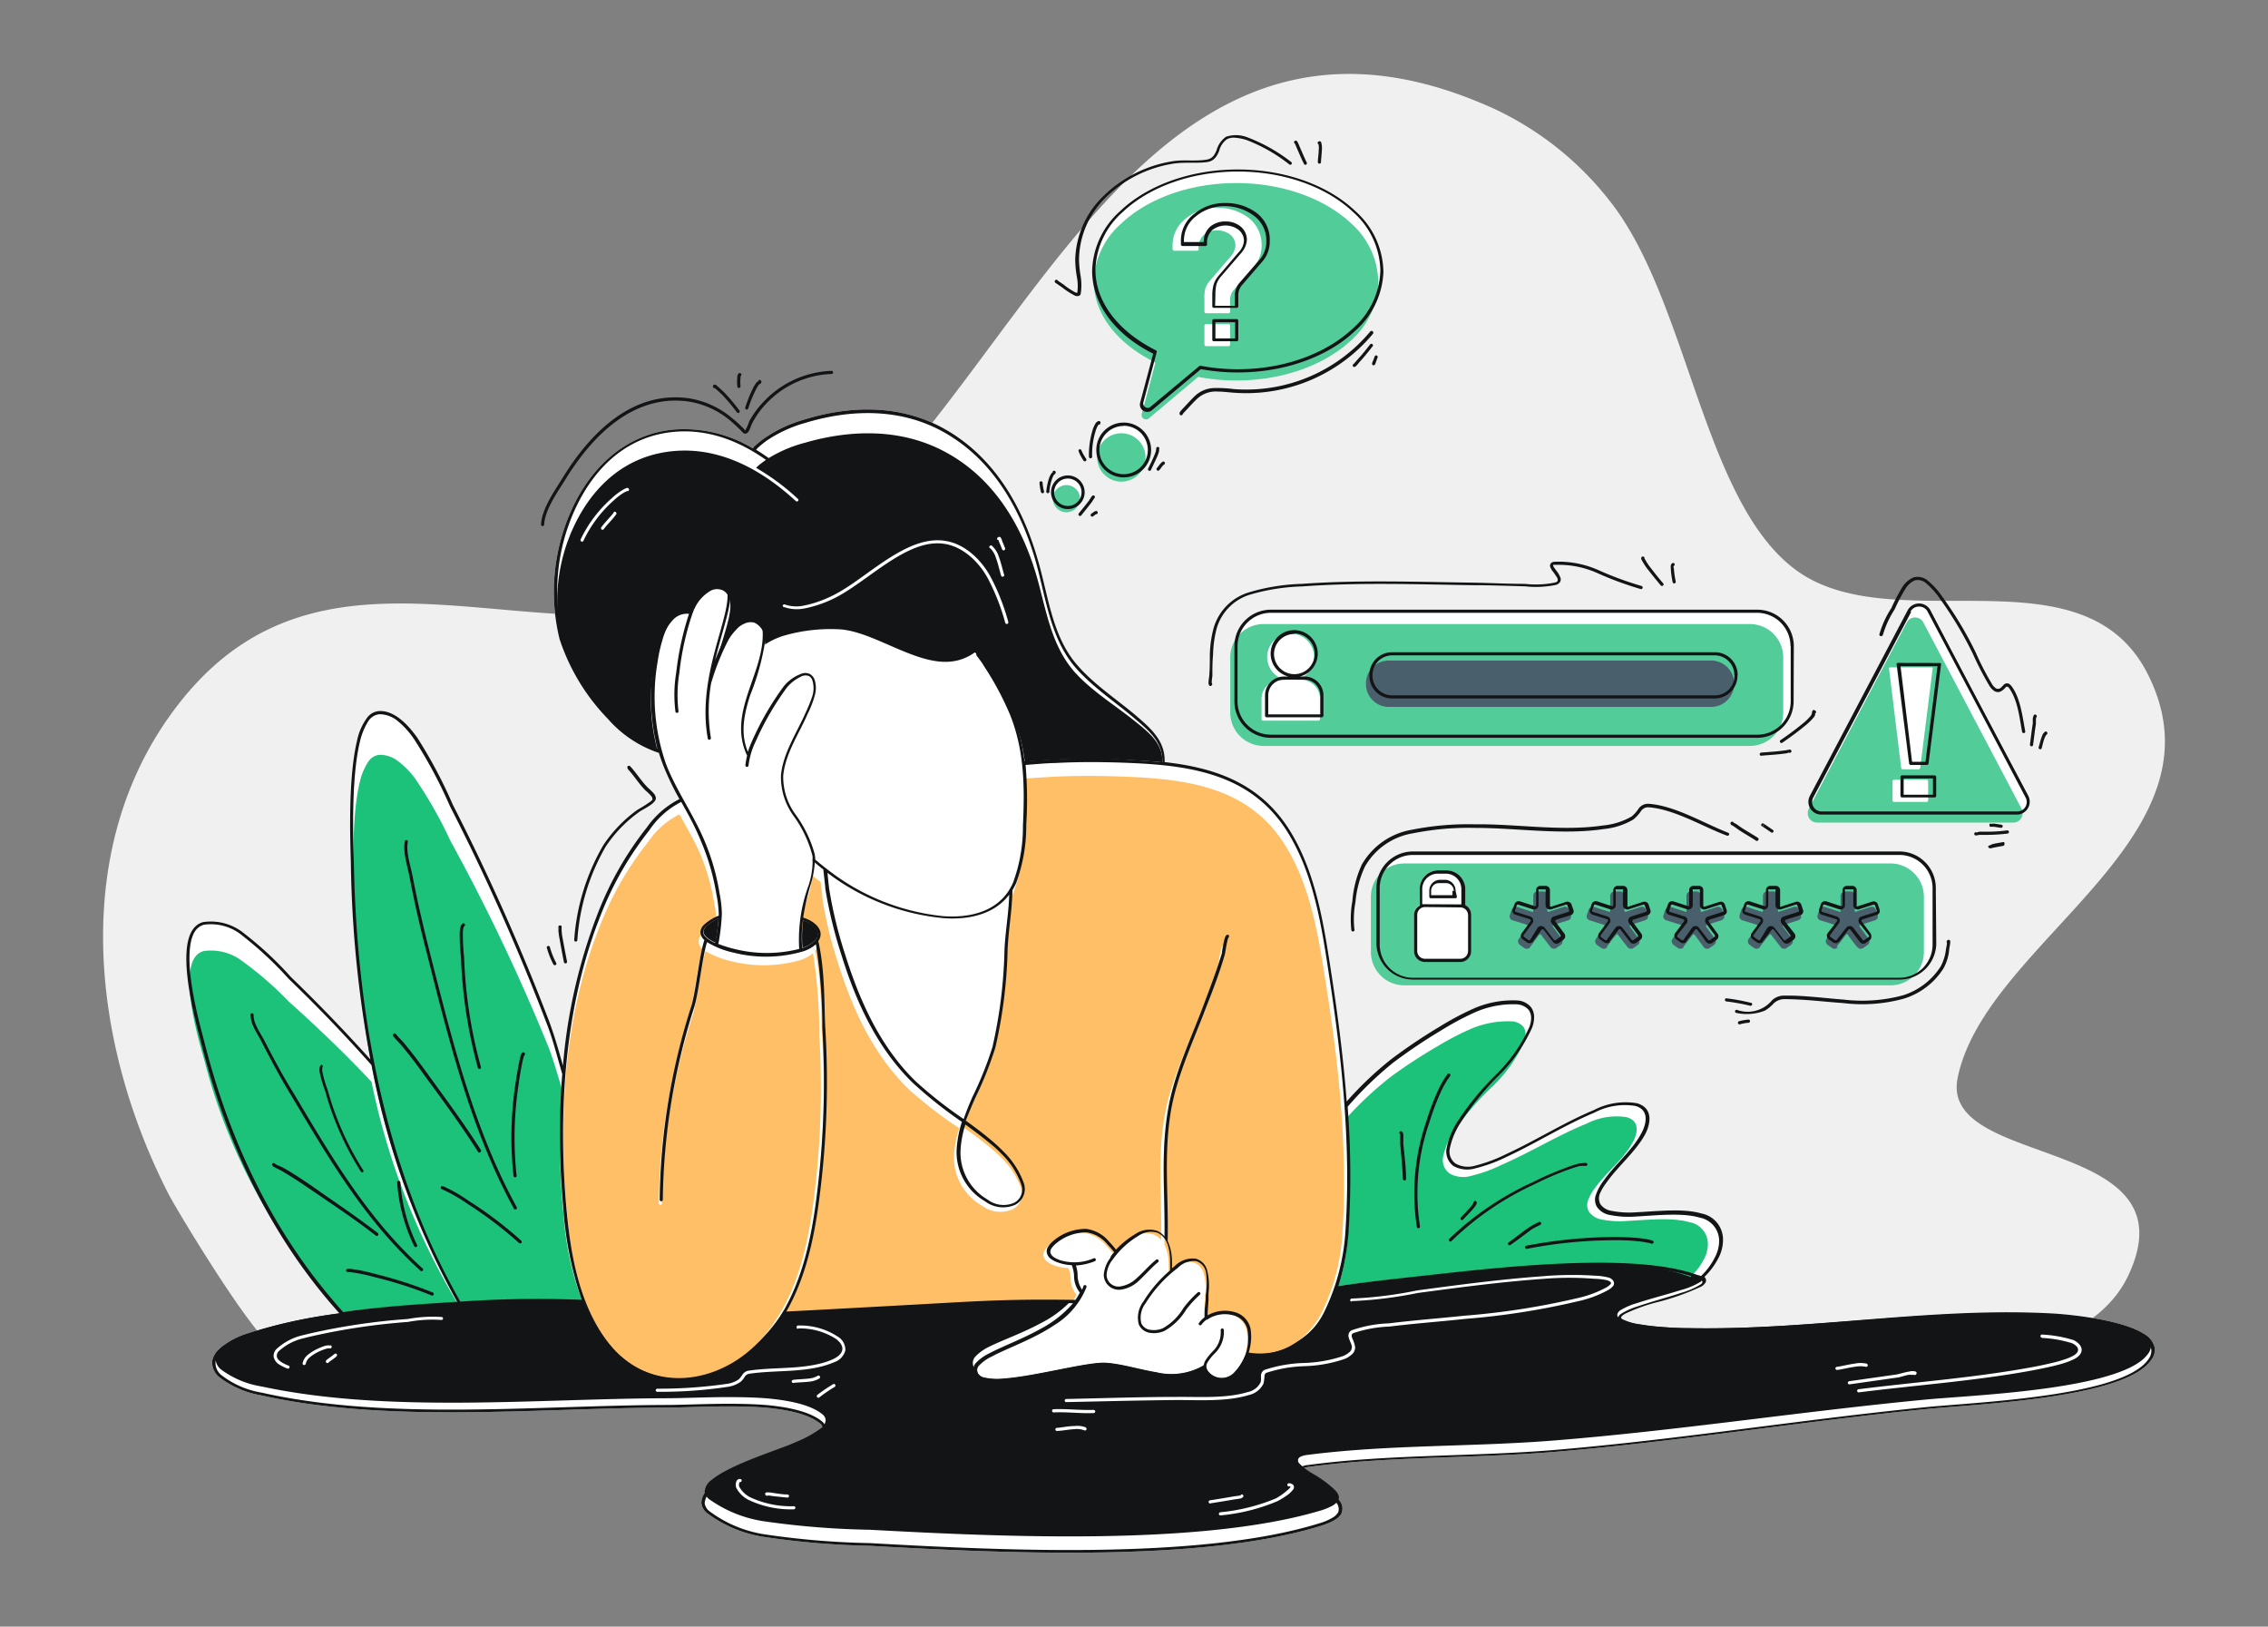
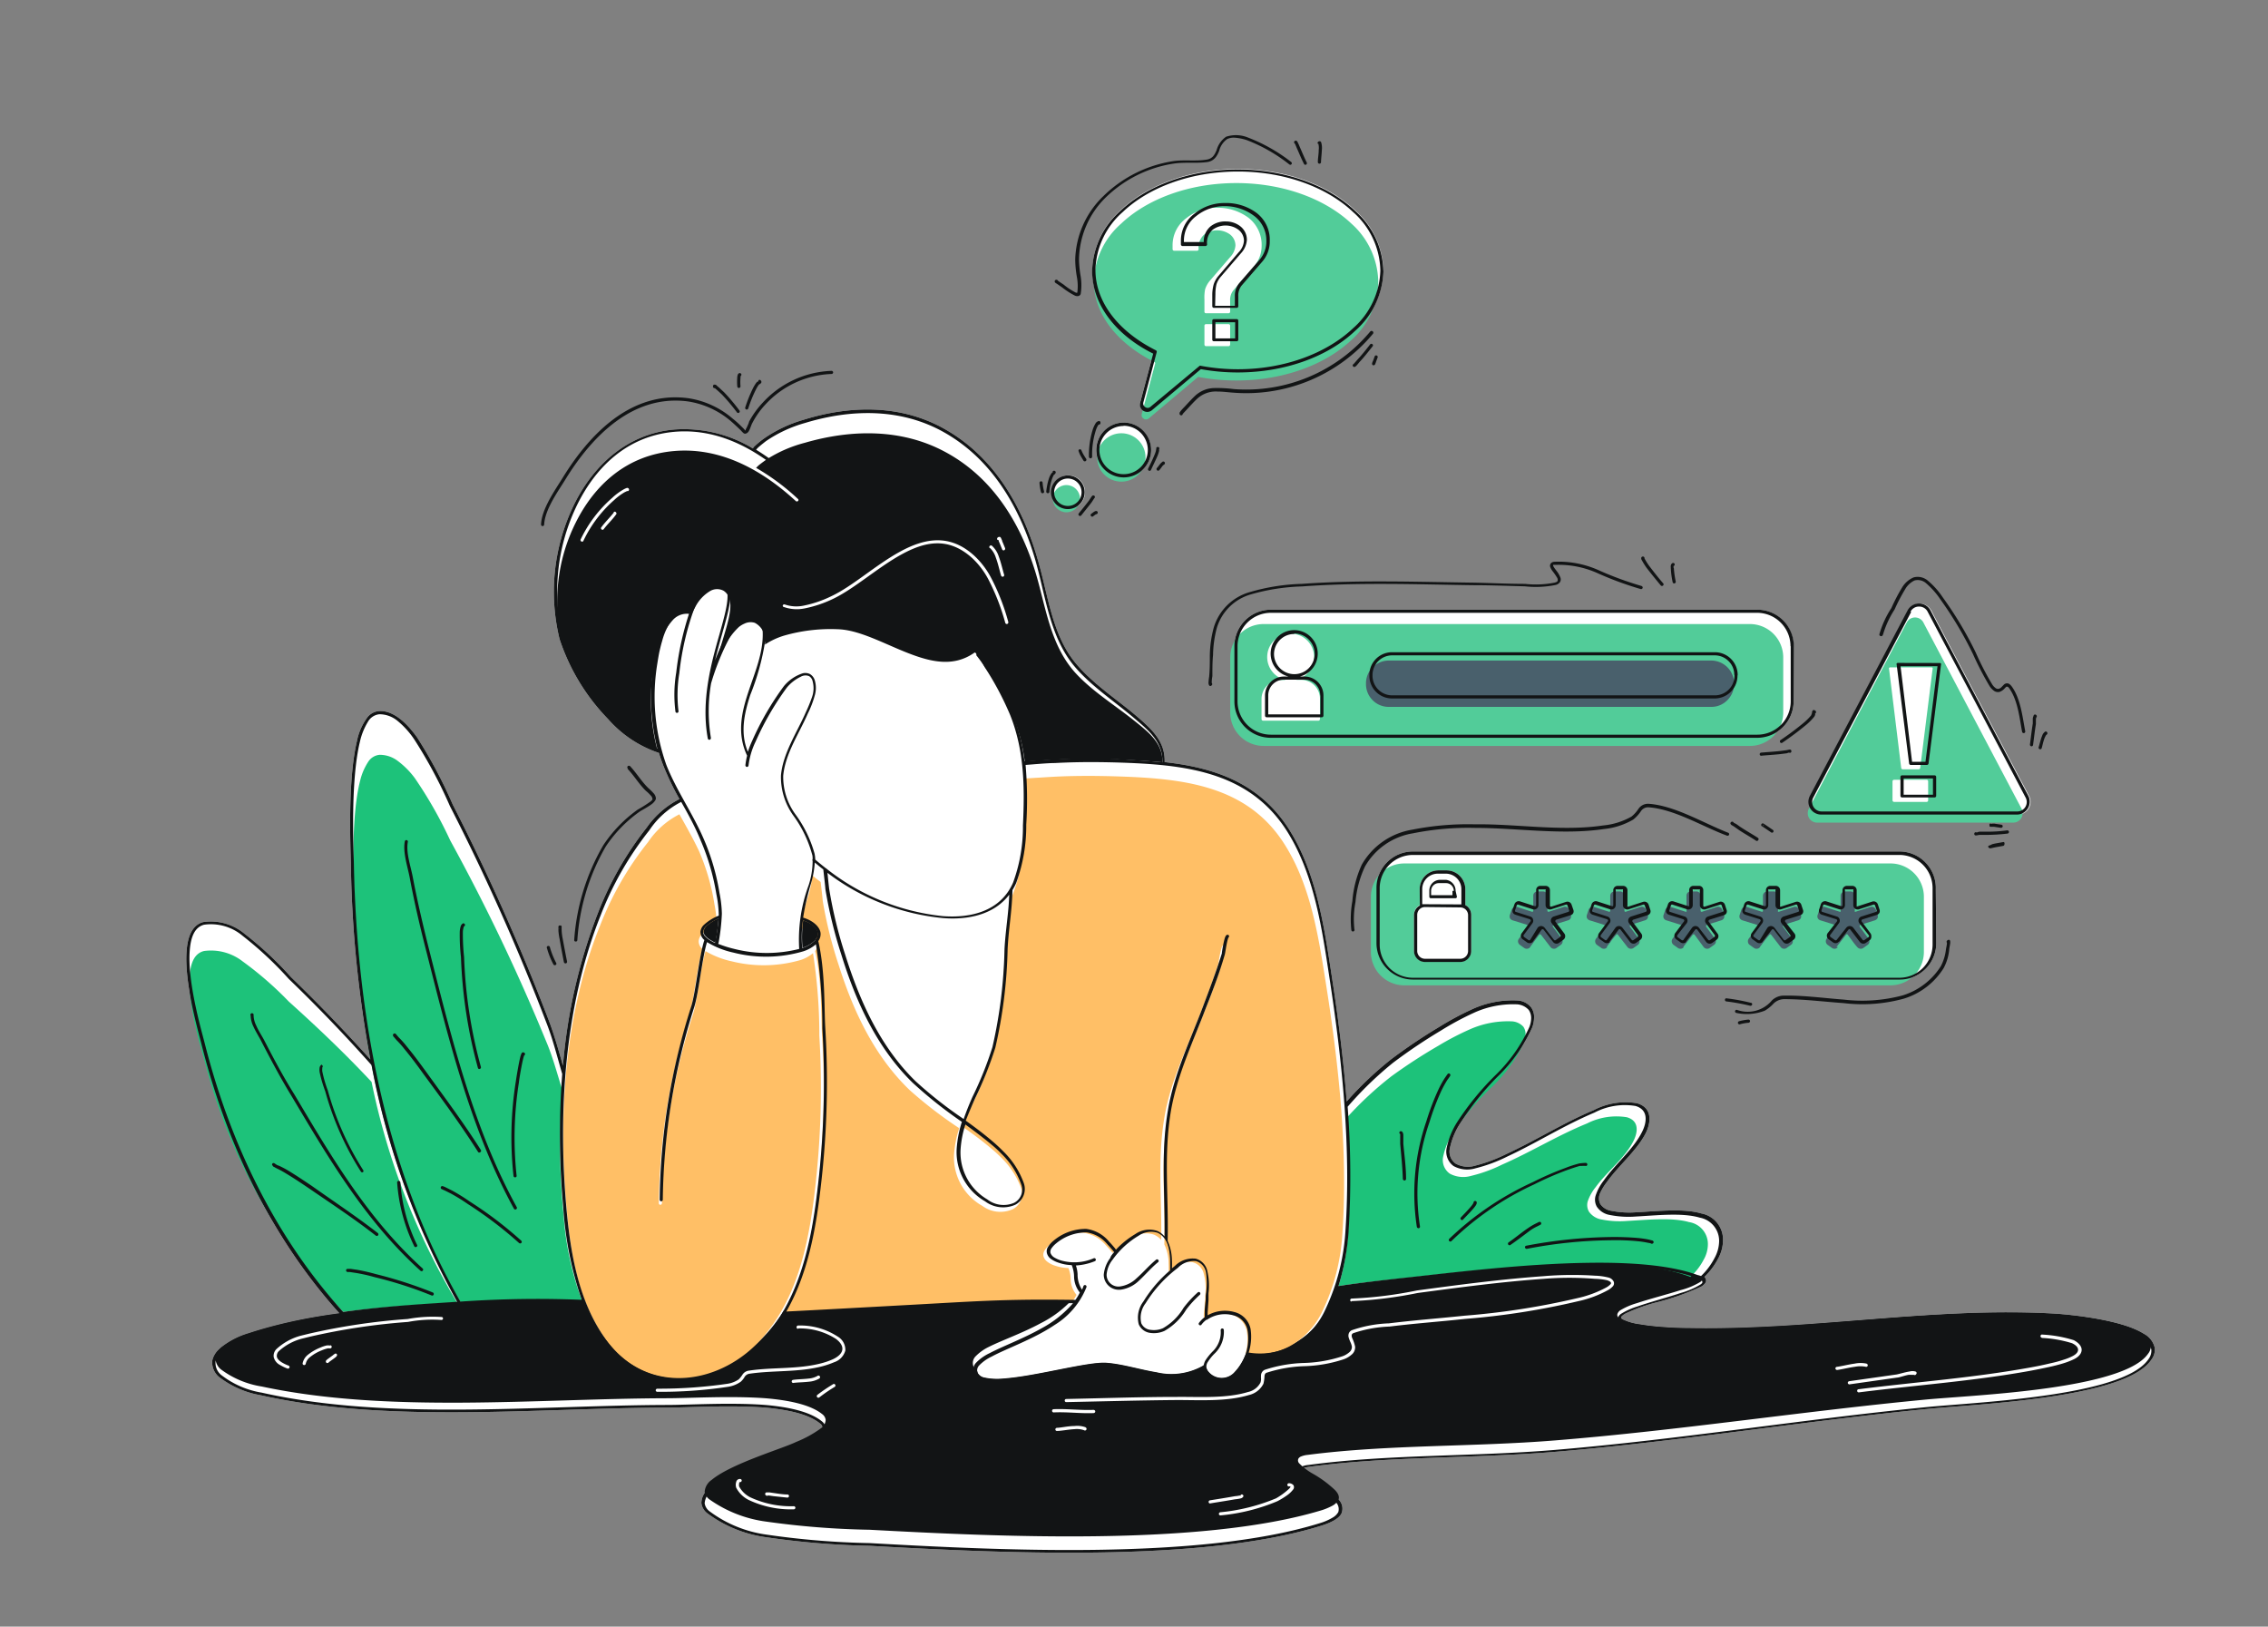
<svg xmlns="http://www.w3.org/2000/svg" data-name="Layer 1" viewBox="30.034 63.948 239.929 172.041">
  <rect x="30.034" y="63.948" width="239.929" height="172.041" fill="#808080" stroke="none" />
  <g fill="#121415" class="color000000 svgShape" data-name="10-forgot-password1">
-     <path fill="#f0f0f0" fill-rule="evenodd" d="M59.16 206.33c-1.48.43-10.41-14.35-11.33-16.16-8.27-16.18-10.61-37.35 1.54-52.32 16.19-19.95 39.77-2.41 60-11.83 27.29-12.7 37.95-68.91 78.59-50.63a33.42 33.42 0 0 1 12.25 9.66c8.37 10.4 9.88 31.55 19.57 39 10.26 7.93 30.45-2.4 37.4 11.07 9 17.47-17.14 28.39-20.05 42.84-1.95 9.64 25 6 18.08 20.83-5.5 11.85-30.38 10.13-41 9-42.04-4.43-112.79.03-155.05-1.46Z" class="colorf0f0f0 svgShape" />
    <path fill="#fff" fill-rule="evenodd" d="M109.69 111.38a14.08 14.08 0 0 0-8.38-2c-5 .46-8.66 3.88-10.7 8.25a21 21 0 0 0-1.38 13.91 22 22 0 0 0 5.13 8.46 12.37 12.37 0 0 0 5.38 3.58q.21.69.48 1.38a29.68 29.68 0 0 0 1.69 3.5 9.47 9.47 0 0 0-3.45 3 35.08 35.08 0 0 0-5.2 9.12 57.59 57.59 0 0 0-3.67 16.08c-.46-1.62-.91-3.23-1.48-4.74a232.54 232.54 0 0 0-10.18-22.88 49.68 49.68 0 0 0-3.77-7.1c-1.18-1.64-2.55-2.85-4-2.79a1.74 1.74 0 0 0-1.24.64 6.23 6.23 0 0 0-1.13 2.56c-1 4.2-.67 11.33-.64 12.9A121.76 121.76 0 0 0 69.22 176c-2.7-3-5.46-5.87-8.41-8.72a36.48 36.48 0 0 0-4.9-4.57 5.56 5.56 0 0 0-4.38-1.24c-1.11.29-1.63 1.44-1.75 3-.29 3.42 1.29 8.77 1.59 10 2.55 10.09 7.18 20.19 14.58 28.39a51.7 51.7 0 0 0-9.73 2.14 8.48 8.48 0 0 0-3 1.63 2.26 2.26 0 0 0-.73 1.21 2 2 0 0 0 .75 1.77 10 10 0 0 0 4.4 1.91c13.38 3 29.14 1.35 42.91 1.3 2.38 0 6.68-.28 10.4 0 2.44.22 4.63.69 5.83 1.68a.56.56 0 0 1 .26.42.89.89 0 0 1-.38.66 12.25 12.25 0 0 1-2.57 1.47c-1.43.74-6.89 2.42-9 4.28a2 2 0 0 0-.86 1.58 1.61 1.61 0 0 0 .63 1.09 13.38 13.38 0 0 0 6.21 2.53 86.26 86.26 0 0 0 11 .91c13.46.75 35 1.84 47.72-2.12 1.32-.41 2-.89 2.18-1.36a1.35 1.35 0 0 0-.37-1.46 12.21 12.21 0 0 0-2.41-1.88 7.76 7.76 0 0 1-1.29-1 .59.59 0 0 1-.13-.17v-.12a.36.36 0 0 1 .19-.12 2.44 2.44 0 0 1 .54-.12c8.49-1.15 17.56-.87 26.16-1.6 13.15-1.11 26.1-3.22 39.21-4.52 3.72-.37 12.52-.77 18.39-2.37 2.56-.69 4.56-1.62 5.38-2.87a1.72 1.72 0 0 0 .34-1.24 2.21 2.21 0 0 0-1.14-1.47c-2.35-1.5-7.83-2.05-9.59-2.15-12.84-.72-25.57 1.79-38.4 1.55-1 0-2-.05-3-.13-.76-.06-1.51-.14-2.25-.27a6.09 6.09 0 0 1-1.91-.54.39.39 0 0 1-.15-.13.12.12 0 0 1 0-.1.4.4 0 0 1 .12-.15 1.77 1.77 0 0 1 .32-.22 18.74 18.74 0 0 1 3.18-1.16 26 26 0 0 0 4.87-1.71 1.39 1.39 0 0 0 .41-.38.45.45 0 0 0 .07-.33.58.58 0 0 0-.17-.3 7.54 7.54 0 0 0 1.46-1.95 4.06 4.06 0 0 0 .51-2 2.8 2.8 0 0 0-2.28-2.76c-1.89-.56-4.67-.24-6.86-.13a9.71 9.71 0 0 1-2.66-.15 1.74 1.74 0 0 1-1.18-.72 1.33 1.33 0 0 1 0-1.2A5.86 5.86 0 0 1 200 189c1.22-1.73 3.09-3.26 4.07-5.08.54-1 .95-2.77-.86-3.29a7.25 7.25 0 0 0-4.56.72c-3.26 1.37-6.08 3.18-9.24 4.64a16.31 16.31 0 0 1-3.28 1.23A2.68 2.68 0 0 1 184 187a1.57 1.57 0 0 1-.6-1.54 7.84 7.84 0 0 1 1.07-2.65 29.54 29.54 0 0 1 4-5 16.81 16.81 0 0 0 3.65-5.18 3 3 0 0 0 .2-1 1.75 1.75 0 0 0-.31-1.14 2 2 0 0 0-1.46-.73 10.3 10.3 0 0 0-4.83.95 31 31 0 0 0-3.42 1.84 57.62 57.62 0 0 0-5.14 3.46 36.94 36.94 0 0 0-4.66 4.43c-.34-4.46-.91-8.91-1.58-13.25-.79-5.17-1.6-10.76-4.37-15.29-3.13-5.13-8-6.76-13.31-7.35.08-2.22-1.42-3.53-3-4.89-2.11-1.79-4.52-3.34-6.32-5.46-2.64-3.09-3-7.42-4.14-11.19-1.61-5.57-4.6-10.73-9.76-13.66-4.64-2.64-10-2.56-15-1a14.16 14.16 0 0 0-4.2 2 9.2 9.2 0 0 0-1.07.9.77.77 0 0 0-.06.13Z" class="colorffffff svgShape" />
    <path fill-rule="evenodd" d="m78.56 201.77-3.22.19c-6.41.42-13.15 1.06-19 3a8.58 8.58 0 0 0-2.88 1.48 1.89 1.89 0 0 0-.62 1 1.52 1.52 0 0 0 .65 1.4 9.77 9.77 0 0 0 4.24 1.75c13.36 2.86 29.09 1.28 42.84 1.24 2.39 0 6.7-.27 10.43 0 2.52.21 4.78.69 6 1.67a.9.9 0 0 1 .38.62 1.15 1.15 0 0 1-.5.89 12.17 12.17 0 0 1-2.64 1.45c-1.42.7-6.84 2.28-8.91 4a1.68 1.68 0 0 0-.75 1.26 1.23 1.23 0 0 0 .52.82 13.42 13.42 0 0 0 6 2.34 88.83 88.83 0 0 0 10.93.86c13.43.72 34.9 1.77 47.6-2a6.49 6.49 0 0 0 1.39-.56 1.6 1.6 0 0 0 .59-.56c.16-.35 0-.71-.33-1.06a11.86 11.86 0 0 0-2.33-1.73 6.42 6.42 0 0 1-1.48-1.12.44.44 0 0 1-.07-.51.61.61 0 0 1 .27-.21 2.44 2.44 0 0 1 .71-.17c8.49-1.1 17.57-.83 26.17-1.53 13.15-1.06 26.1-3.07 39.21-4.32 3.71-.35 12.48-.72 18.33-2.24 2.46-.64 4.4-1.47 5.19-2.61a1.35 1.35 0 0 0 .29-1 1.81 1.81 0 0 0-1-1.18c-2.31-1.41-7.7-1.91-9.43-2-12.84-.69-25.56 1.71-38.39 1.48-1 0-2-.05-3-.12-.77-.06-1.54-.14-2.29-.27a6.35 6.35 0 0 1-2-.56c-.3-.18-.37-.38-.32-.56a.79.79 0 0 1 .32-.39 7.2 7.2 0 0 1 1.75-.75c1.35-.45 3.16-.91 4.6-1.37a7.84 7.84 0 0 0 2.1-.87.78.78 0 0 0 .16-.15.16.16 0 0 0 0-.09c0-.06 0-.1-.1-.16a2.06 2.06 0 0 0-.49-.23c-2.85-1-7.09-1.29-11.65-1.22-6.86.11-14.44 1-19.11 1.5-3.53.37-5.86.66-7.23.87a16.2 16.2 0 0 1-1 2.21 8.36 8.36 0 0 1-3.66 3.81 7.91 7.91 0 0 1-4.87.73 4.58 4.58 0 0 1-1.1 1.74c-1 .89-2.72 1-3.44-.24a.85.85 0 0 1-.12-.28 7.54 7.54 0 0 1-5.11.67c-1.76-.27-3.54-.82-5.24-1-1.93-.14-7.37 1.35-10.82 1.58a6.61 6.61 0 0 1-2.23-.12 1.28 1.28 0 0 1-.83-.57 1 1 0 0 1 .18-1.19 5 5 0 0 1 1.41-1c1.42-.71 3.55-1.45 5.5-2.51a11.51 11.51 0 0 0 3.34-2.53c-7.56-.1-10.57.17-18.22.56l-12.31.63a17.71 17.71 0 0 1-1.7 2.3c-4.58 5.2-12.69 6.39-17.3.57a17 17 0 0 1-2.34-4 114.34 114.34 0 0 0-12.83.17.14.14 0 0 1-.08.09.15.15 0 0 1-.22-.06Z" class="color000000 svgShape" />
    <path fill="#ffbf66" fill-rule="evenodd" d="M101.91 150.07A8.75 8.75 0 0 0 98.6 153a33.63 33.63 0 0 0-5.08 8.83c-3.77 9.28-4.47 20.26-3.52 30.17.43 4.78 1.3 9.94 4.29 13.86 4.42 5.78 12.17 4.58 16.55-.59 3.57-4.22 4.72-9.77 5.36-15.1a92.31 92.31 0 0 0 .51-16.7 55.75 55.75 0 0 0-.67-8.71 3.94 3.94 0 0 1-1.34.73 14 14 0 0 1-7.26.13 9.31 9.31 0 0 1-2.77-1.08c-.51 1.62-.86 5.17-1.32 6.67a67.47 67.47 0 0 0-3.29 20 .17.17 0 0 1-.17.16.16.16 0 0 1-.16-.16 67.82 67.82 0 0 1 3.27-20.09c.47-1.54.83-5.22 1.36-6.8a1 1 0 0 1-.41-.86 1.1 1.1 0 0 1 .33-.68 4.66 4.66 0 0 1 1.58-1v-.13a13.27 13.27 0 0 0-.25-2.08A23.05 23.05 0 0 0 104 154c-.64-1.37-1.38-2.65-2.09-3.93Z" class="colorffaa40 svgShape" />
    <path fill="#fff" fill-rule="evenodd" d="M147.91 196.36a1.82 1.82 0 0 1-.14-.19c-.19-.22-.38-.44-.58-.65a3.47 3.47 0 0 0-2.21-1.27 5 5 0 0 0-3.25 1.19 2.51 2.51 0 0 0-.44.47.63.63 0 0 0-.13.5.92.92 0 0 0 .4.49 3.22 3.22 0 0 0 .66.3 5.12 5.12 0 0 0 3.51-.21.16.16 0 0 1 .22.09.17.17 0 0 1-.1.22 6.37 6.37 0 0 1-2 .45 3.27 3.27 0 0 1 .18.93 2.89 2.89 0 0 0 .47 1.63 2.5 2.5 0 0 0 .15-.38.17.17 0 0 1 .22-.1.17.17 0 0 1 .1.21 8.26 8.26 0 0 1-3.37 4c-2.22 1.5-5 2.45-6.67 3.35a4.54 4.54 0 0 0-1.3.92.75.75 0 0 0-.14.88 1 1 0 0 0 .63.44 6.48 6.48 0 0 0 2.11.11c3.46-.25 8.92-1.81 10.86-1.66 1.71.13 3.51.71 5.28 1a6.81 6.81 0 0 0 5-.73 1.48 1.48 0 0 1 .19-.57 5.94 5.94 0 0 1 .73-.91 2.82 2.82 0 0 0 .88-2.27.18.18 0 0 1 .14-.19.17.17 0 0 1 .19.14 3.17 3.17 0 0 1-1 2.54 4.82 4.82 0 0 0-.69.86.87.87 0 0 0-.05.91 1.82 1.82 0 0 0 2.91.17 5.21 5.21 0 0 0 1.33-4.43 2 2 0 0 0-1.5-1.54 3.34 3.34 0 0 0-2.78.47h-.06a2.51 2.51 0 0 0-.54.54.16.16 0 0 1-.23 0 .16.16 0 0 1 0-.23 3 3 0 0 1 .59-.59v-.57c0-.43.07-.86.1-1.28 0-.25 0-.5.05-.75a7.73 7.73 0 0 0 0-2 1.51 1.51 0 0 0-1.06-1.32 2.34 2.34 0 0 0-1.93.71 13.82 13.82 0 0 0-3.41 3.74 2.51 2.51 0 0 0-.46 2.12 1.19 1.19 0 0 0 1 .7 2.39 2.39 0 0 0 1.3-.18 6 6 0 0 0 2.17-2.15 11.6 11.6 0 0 1 1.5-1.63.16.16 0 0 1 .23 0 .17.17 0 0 1 0 .24 11.42 11.42 0 0 0-1.45 1.58 6.36 6.36 0 0 1-2.3 2.25 2.72 2.72 0 0 1-1.5.21 1.52 1.52 0 0 1-1.22-.91 2.83 2.83 0 0 1 .49-2.41 13.91 13.91 0 0 1 2.83-3.3s0 0 0-.07v-1.09c-.06-1.07-.26-2.32-1.33-2.81a2.31 2.31 0 0 0-2 .31 9.11 9.11 0 0 0-2.75 2.53 2.92 2.92 0 0 0-.64 1.6 1.25 1.25 0 0 0 1.47 1.23 3.14 3.14 0 0 0 1.69-.85c.72-.63 1.32-1.35 2.05-1.95a.17.17 0 1 1 .21.26c-.72.6-1.33 1.32-2 1.94a3.45 3.45 0 0 1-1.87.94 1.6 1.6 0 0 1-1.85-1.58 3.42 3.42 0 0 1 .7-1.78c.01-.14.2-.38.41-.62Z" class="colorffffff svgShape" />
    <path fill="#ffbf66" fill-rule="evenodd" d="M161.81 207.08a7.41 7.41 0 0 0 4.61-.72 8.21 8.21 0 0 0 3.52-3.76 21.82 21.82 0 0 0 2.1-8.13c.6-8.69-.35-17.68-1.7-26.25-.79-5-1.58-10.44-4.33-14.84-4-6.48-11-7.12-18.18-7.33-2.17-.06-4.35-.06-6.52.06l-3.1.19a39.76 39.76 0 0 1 .06 6.18 16.58 16.58 0 0 1-1.07 6 5.59 5.59 0 0 1-.38.73.09.09 0 0 1 0 .05c-.05 2.21-.39 3.85-.52 6.06a49.07 49.07 0 0 1-1.3 10.28 37.36 37.36 0 0 1-2.14 5.21c-.34.77-.67 1.55-.94 2.34 1.07.75 2.12 1.53 3.11 2.38.29.24.57.5.84.77a8.77 8.77 0 0 1 2.18 3.28 1.82 1.82 0 0 1-.91 2.27 3.2 3.2 0 0 1-3.18-.36 5.88 5.88 0 0 1-3-5.44 11.51 11.51 0 0 1 .55-2.78 45.57 45.57 0 0 1-5.21-4c-3.78-3.62-6-8.39-7.54-13.25a45.53 45.53 0 0 1-1.69-6.79c0-.18-.18-1.66-.22-2-.31-.23-.61-.47-.9-.71a9.59 9.59 0 0 1-.46 2.34 25.32 25.32 0 0 0-.83 3.24c1.1.33 1.76.95 1.84 1.58a1.2 1.2 0 0 1-.24.85c.75 3.17.61 7 .74 9a90.41 90.41 0 0 1-.52 16.77c-.52 4.32-1.39 8.78-3.6 12.57l12.09-.64c7.74-.4 10.73-.68 18.48-.57a7.39 7.39 0 0 0 .47-.76 2.73 2.73 0 0 1-.62-1.6 3.08 3.08 0 0 0-.24-1.24 4.55 4.55 0 0 1-1.35-.23 2.62 2.62 0 0 1-.87-.43 1.1 1.1 0 0 1-.41-.56.8.8 0 0 1 .1-.62 2.5 2.5 0 0 1 .58-.66 5.37 5.37 0 0 1 3.48-1.24 3.79 3.79 0 0 1 2.44 1.34c.2.21.39.43.59.65l.11.15a9.61 9.61 0 0 1 2.06-1.62 2.68 2.68 0 0 1 2.33-.31 2.18 2.18 0 0 1 .76.56c.07-4.54-.43-8.64.37-13.17.65-3.69 2.35-7.11 3.69-10.59.7-1.82 1.41-3.64 2-5.51 0-.15.18-1.19.33-1.63a.93.93 0 0 1 .1-.22.28.28 0 0 1 .12-.08.18.18 0 0 1 .21.12.16.16 0 0 1-.07.18 1.35 1.35 0 0 0-.1.28c-.13.49-.24 1.31-.28 1.44-.55 1.88-1.26 3.71-2 5.54-1.33 3.46-3 6.86-3.67 10.52-.82 4.65-.26 8.85-.37 13.54a.14.14 0 0 1 0 .06 4.67 4.67 0 0 1 .45 2 8.22 8.22 0 0 1 0 .86l.3-.24a2.72 2.72 0 0 1 2.22-.75 1.64 1.64 0 0 1 1.18 1.14 6.13 6.13 0 0 1 .17 2.42c0 .25 0 .49-.05.73 0 .42-.07.84-.1 1.26v.31a3.81 3.81 0 0 1 2.81-.35 2.3 2.3 0 0 1 1.74 1.76 5.33 5.33 0 0 1-.12 2.37Z" class="colorffaa40 svgShape" />
    <path fill="#fff" fill-rule="evenodd" d="M105.24 136.29a17.33 17.33 0 0 0 0 5.66.19.19 0 0 1-.14.2.17.17 0 0 1-.19-.14c-.73-4 .36-7.94 1.23-11 .56-2 1-3.56.82-4.56a1.21 1.21 0 0 0-.5-.83 1 1 0 0 0-1.06 0 3.92 3.92 0 0 0-1.49 1.73c-.13.25-.25.5-.37.75a28.94 28.94 0 0 0-1.64 7 14.16 14.16 0 0 0-.09 4 .16.16 0 0 1-.32.08 14.17 14.17 0 0 1 .08-4.13 31.23 31.23 0 0 1 1.52-6.72 1.64 1.64 0 0 0-1.59.58 7.36 7.36 0 0 0-1.42 2.8c-.1.33-.18.66-.26 1s-.17.88-.24 1.33a21.57 21.57 0 0 0 .94 10.75c1.07 2.72 2.77 5.1 3.93 7.78a23.78 23.78 0 0 1 1.7 5.79 12.35 12.35 0 0 1 .25 2.19 22.16 22.16 0 0 1-.37 3.19 12.21 12.21 0 0 0 1.69.53 14 14 0 0 0 6.86 0 16.65 16.65 0 0 1 1-6.74A8.3 8.3 0 0 0 116 155a.17.17 0 0 1 0-.18c0-.19 0-.37-.07-.56a12.53 12.53 0 0 0-1.93-4 7 7 0 0 1-1.35-4.3c.21-2.36 1.7-4.55 2.63-6.68a15.9 15.9 0 0 0 .65-1.59A2.79 2.79 0 0 0 116 136a.84.84 0 0 0-.37-.54 1 1 0 0 0-.88.06 4.36 4.36 0 0 0-1.47 1.14 30.41 30.41 0 0 0-3.31 5.72 8 8 0 0 0-.75 2.53.17.17 0 0 1-.18.15.18.18 0 0 1-.15-.19 7.87 7.87 0 0 1 .18-1c-1.07-2.27-.62-4.44.09-6.61s1.63-4.23 1.56-6.43a2.36 2.36 0 0 0-.34-1.18 1 1 0 0 0-1.35-.38 2 2 0 0 0-.52.34 7.31 7.31 0 0 0-1.45 2.08 26.17 26.17 0 0 0-1.8 4.53Z" class="colorffffff svgShape" />
    <path fill-rule="evenodd" d="M115 161.3a12.92 12.92 0 0 0-.07 2.89 3.3 3.3 0 0 0 1.31-.77l.06-.06a.17.17 0 0 1 .1-.13.94.94 0 0 0 .16-.61 1.08 1.08 0 0 0-.33-.62 2.93 2.93 0 0 0-1.23-.7Z" class="color000000 svgShape" />
    <path fill="#52cc99" fill-rule="evenodd" d="M106 163.7v.07a.15.15 0 0 0 0-.07Z" class="colorcdd2fc svgShape" />
    <path fill-rule="evenodd" d="M106.05 161.08a5 5 0 0 0-1.19.73 1 1 0 0 0-.39.64.64.64 0 0 0 .19.49 2.22 2.22 0 0 0 .62.48 4.34 4.34 0 0 0 .43.23 21.16 21.16 0 0 0 .34-2.57Z" class="color000000 svgShape" />
    <path fill="#fff" fill-rule="evenodd" d="M133.09 132.79c-2.18 1.42-4.6.85-7-.16s-4.89-2.48-7.06-2.63a16.39 16.39 0 0 0-5.82.7 6.74 6.74 0 0 0-2.16 1.11 25.76 25.76 0 0 1-1.56 5.59c-.64 2-1.08 4-.25 6a10.26 10.26 0 0 1 .45-1.15 30.53 30.53 0 0 1 3.35-5.78 4.31 4.31 0 0 1 2-1.37 1.12 1.12 0 0 1 .77.08 1.17 1.17 0 0 1 .53.74 2.81 2.81 0 0 1 0 1.44 10.57 10.57 0 0 1-.76 2c-.91 2.1-2.39 4.25-2.6 6.58a6.71 6.71 0 0 0 1.31 4.1 12.83 12.83 0 0 1 2 4.11 3.61 3.61 0 0 1 .08.65c.36.31.73.61 1.11.91a.18.18 0 0 1 .1.07 23.72 23.72 0 0 0 12.28 5c3 .23 6.11-.53 7.43-3.53a17.11 17.11 0 0 0 1.05-6.06c.19-4 .16-7.86-1.34-11.65a31.93 31.93 0 0 0-2.75-5.16c-.41-.55-.77-1.08-1.16-1.59Z" class="colorffffff svgShape" />
    <path fill-rule="evenodd" d="M153 144.57c.06-2-1.39-3.13-2.9-4.34-2.11-1.7-4.54-3.17-6.36-5.18-2.66-3-3.09-7.07-4.19-10.66-1.6-5.17-4.53-10-9.61-12.69-4.57-2.43-9.85-2.35-14.77-.92a14 14 0 0 0-4.1 1.8s-.51.36-.82.62l-.23.23a23.91 23.91 0 0 1 4.43 3.29.14.14 0 0 1 0 .22.17.17 0 0 1-.23 0c-3.44-3.17-7.84-5.72-12.86-5.29s-8.43 3.57-10.43 7.59a18.51 18.51 0 0 0-1.36 12.89 20.23 20.23 0 0 0 5 7.85 12.42 12.42 0 0 0 5 3.24 20.42 20.42 0 0 1-.39-8.63c.07-.43.15-.85.25-1.27s.16-.64.26-1a7 7 0 0 1 1.5-2.77 2 2 0 0 1 2-.63c.12-.24.24-.49.37-.72a4.19 4.19 0 0 1 1.63-1.76 1.44 1.44 0 0 1 1.41 0 1.52 1.52 0 0 1 .64 1c.23 1-.25 2.53-.83 4.45-.24.8-.5 1.66-.73 2.58a21.56 21.56 0 0 1 1-2.16 7.38 7.38 0 0 1 1.52-2.05 2.58 2.58 0 0 1 .6-.36 1.48 1.48 0 0 1 1.08-.08 2 2 0 0 1 1.08 1.82 3.84 3.84 0 0 1 0 .48 7.61 7.61 0 0 1 2-.94 17.78 17.78 0 0 1 5.94-.67c2.2.15 4.69 1.53 7.17 2.5s4.82 1.5 7 0a.17.17 0 0 1 .23 0 .15.15 0 0 1 0 .22c.39.49.76 1 1.1 1.51a29.06 29.06 0 0 1 2.78 4.91 18.09 18.09 0 0 1 1.26 4.85c.83-.06 2.33-.16 3.12-.2 2.17-.12 4.36-.12 6.54-.05 1.69.1 3.3.17 4.9.32Z" class="color000000 svgShape" />
    <path fill="#1dc27a" fill-rule="evenodd" d="M69.34 178.37c-2.81-3-5.68-5.73-8.76-8.5a36.63 36.63 0 0 0-4.86-4.23 5.46 5.46 0 0 0-4.1-1.11c-1 .24-1.4 1.22-1.51 2.5-.28 3.15 1.29 8.09 1.58 9.19a60.37 60.37 0 0 0 14.65 26.48c3-.39 6-.62 9-.81l3.05-.18a74.32 74.32 0 0 1-9.05-23.34Z" class="color00c6b3 svgShape" />
    <path fill="#1dc27a" fill-rule="evenodd" d="M89.51 179.25a.09.09 0 0 1 0-.05c-.54-1.72-1-3.47-1.68-5.07a208.64 208.64 0 0 0-10.17-21.3 44.94 44.94 0 0 0-3.74-6.58 8.79 8.79 0 0 0-1.79-1.81 3.15 3.15 0 0 0-1.93-.66 1.6 1.6 0 0 0-1.22.75 6.3 6.3 0 0 0-.85 2c-1 3.88-.66 10.49-.63 11.94.3 14.82 3.27 30.2 11.27 43.22a121.94 121.94 0 0 1 12.83-.18 32.82 32.82 0 0 1-1.95-9.12 72.86 72.86 0 0 1-.14-13.14ZM208.85 199a6.4 6.4 0 0 0 1.4-1.8 3.33 3.33 0 0 0 .46-1.71 2.35 2.35 0 0 0-2-2.29c-1.8-.52-4.46-.23-6.55-.12a9.79 9.79 0 0 1-2.67-.15 2.05 2.05 0 0 1-1.36-.83 1.41 1.41 0 0 1-.13-1.1 4.91 4.91 0 0 1 .84-1.5c1.18-1.62 3-3 3.93-4.75.44-.79.85-2.22-.64-2.64a6.87 6.87 0 0 0-4.21.66c-3.16 1.29-5.89 3-9 4.36a15.44 15.44 0 0 1-3.25 1.18 3 3 0 0 1-2.26-.23 1.76 1.76 0 0 1-.72-1.73 7.49 7.49 0 0 1 1.08-2.62 28.08 28.08 0 0 1 4-4.73 15.62 15.62 0 0 0 3.47-4.77 2.63 2.63 0 0 0 .18-.82 1.38 1.38 0 0 0-.23-.87 1.78 1.78 0 0 0-1.21-.57 9.94 9.94 0 0 0-4.51.87 30 30 0 0 0-3.29 1.72 57 57 0 0 0-4.95 3.22 37.09 37.09 0 0 0-4.7 4.36 87.19 87.19 0 0 1 .1 12.41 23.45 23.45 0 0 1-1 5.42c1.36-.21 3.58-.49 6.88-.83 4.53-.48 11.9-1.38 18.58-1.49 4.47-.07 8.62.22 11.42 1.22a2.84 2.84 0 0 1 .34.13Z" class="color00c6b3 svgShape" />
    <path fill="#fff" fill-rule="evenodd" d="M234.82 157.9A3.86 3.86 0 0 0 231 154h-51.49a3.86 3.86 0 0 0-3.86 3.86v5.83a3.86 3.86 0 0 0 3.86 3.86H231a3.86 3.86 0 0 0 3.87-3.86Z" class="colorffffff svgShape" />
    <path fill="#52cc99" fill-rule="evenodd" d="M233.56 158.8v5.83a3.53 3.53 0 0 1-3.53 3.53h-51.44a3.53 3.53 0 0 1-3.53-3.53v-5.83a3.53 3.53 0 0 1 3.53-3.53H230a3.53 3.53 0 0 1 3.56 3.53Z" class="colorcdd2fc svgShape" />
    <path fill="#fff" fill-rule="evenodd" d="M180.24 159.68a1.1 1.1 0 0 0-.28.2 1.15 1.15 0 0 0-.34.82v3.79a1.16 1.16 0 0 0 1.16 1.16h3.74a1.13 1.13 0 0 0 .81-.34 1.15 1.15 0 0 0 .34-.82v-3.79a1.15 1.15 0 0 0-.34-.82 1 1 0 0 0-.28-.2V158a2 2 0 0 0-2-2h-.85a2 2 0 0 0-1.4.58 2 2 0 0 0-.58 1.4Z" class="colorffffff svgShape" />
    <path fill="#fff" fill-rule="evenodd" d="M184.52 159.88a.82.82 0 0 1 .82.82v3.79a.82.82 0 0 1-.82.82h-3.74a.82.82 0 0 1-.82-.82v-3.79a.82.82 0 0 1 .82-.82Z" class="colorffffff svgShape" />
    <path fill="#49606c" fill-rule="evenodd" d="M216.21 164.11c.24-.33.68-.93 1-1.29a.11.11 0 0 1 .2 0l1 1.29a.46.46 0 0 0 .63.1l.46-.33a.43.43 0 0 0 .19-.31.46.46 0 0 0-.08-.34l-.95-1.27a.11.11 0 0 1 0-.11.14.14 0 0 1 .08-.09l1.53-.48a.44.44 0 0 0 .27-.23.45.45 0 0 0 0-.36l-.17-.52a.47.47 0 0 0-.58-.3l-1.55.5a.14.14 0 0 1-.11 0 .12.12 0 0 1 0-.1v-1.58a.47.47 0 0 0-.14-.33.46.46 0 0 0-.32-.13H217a.46.46 0 0 0-.32.13.47.47 0 0 0-.14.33v1.58a.12.12 0 0 1-.05.1.15.15 0 0 1-.11 0l-1.55-.5a.47.47 0 0 0-.58.3l-.17.52a.5.5 0 0 0 0 .36.51.51 0 0 0 .27.23l1.54.48a.14.14 0 0 1 .08.09.14.14 0 0 1 0 .11l-.94 1.27a.46.46 0 0 0-.08.34.42.42 0 0 0 .18.31l.46.33a.47.47 0 0 0 .64-.1ZM208.1 164.11l1-1.29a.14.14 0 0 1 .11-.06.12.12 0 0 1 .1.06l.95 1.29a.47.47 0 0 0 .64.1l.46-.33a.46.46 0 0 0 .19-.31.42.42 0 0 0-.09-.34l-.94-1.27a.14.14 0 0 1 0-.11.18.18 0 0 1 .08-.09l1.54-.48a.44.44 0 0 0 .27-.23.45.45 0 0 0 0-.36l-.18-.52a.46.46 0 0 0-.57-.3l-1.55.5a.16.16 0 0 1-.12 0 .12.12 0 0 1-.05-.1v-1.58a.44.44 0 0 0-.46-.46h-.57a.44.44 0 0 0-.46.46v1.58a.12.12 0 0 1 0 .1.17.17 0 0 1-.12 0l-1.55-.5a.46.46 0 0 0-.57.3l-.18.52a.5.5 0 0 0 0 .36.47.47 0 0 0 .27.23l1.53.48a.2.2 0 0 1 .09.09.14.14 0 0 1 0 .11l-.95 1.27a.47.47 0 0 0 .11.65l.46.33a.46.46 0 0 0 .63-.1ZM224.31 164.11l1-1.29a.11.11 0 0 1 .2 0c.28.36.72 1 1 1.29a.47.47 0 0 0 .64.1l.46-.33a.46.46 0 0 0 .19-.31.52.52 0 0 0-.09-.34l-.94-1.27a.14.14 0 0 1 0-.11.14.14 0 0 1 .08-.09l1.54-.48a.51.51 0 0 0 .27-.23.5.5 0 0 0 0-.36l-.17-.52a.47.47 0 0 0-.58-.3l-1.55.5a.15.15 0 0 1-.11 0 .12.12 0 0 1 0-.1v-1.58a.47.47 0 0 0-.14-.33.46.46 0 0 0-.32-.13h-.58a.48.48 0 0 0-.32.13.47.47 0 0 0-.14.33v1.58a.12.12 0 0 1 0 .1.17.17 0 0 1-.12 0l-1.55-.5a.47.47 0 0 0-.58.3l-.17.52a.45.45 0 0 0 0 .36.44.44 0 0 0 .27.23l1.53.48a.2.2 0 0 1 .09.09.14.14 0 0 1 0 .11l-.95 1.27a.47.47 0 0 0 .11.65l.46.33a.46.46 0 0 0 .63-.1ZM200 164.11c.24-.33.68-.93 1-1.29a.11.11 0 0 1 .2 0l1 1.29a.47.47 0 0 0 .64.1l.46-.33a.45.45 0 0 0 .18-.31.46.46 0 0 0-.08-.34l-.94-1.27a.11.11 0 0 1 0-.11.14.14 0 0 1 .08-.09l1.53-.48a.44.44 0 0 0 .27-.23.45.45 0 0 0 0-.36l-.17-.52a.47.47 0 0 0-.58-.3l-1.55.5a.14.14 0 0 1-.11 0 .12.12 0 0 1-.05-.1v-1.58a.47.47 0 0 0-.14-.33.46.46 0 0 0-.32-.13h-.58a.46.46 0 0 0-.32.13.47.47 0 0 0-.14.33v1.58a.1.1 0 0 1-.05.1.14.14 0 0 1-.11 0l-1.55-.5a.47.47 0 0 0-.58.3l-.17.52a.5.5 0 0 0 0 .36.51.51 0 0 0 .27.23l1.54.48a.14.14 0 0 1 .08.09.09.09 0 0 1 0 .11l-.94 1.27a.46.46 0 0 0-.08.34.45.45 0 0 0 .18.31l.47.33a.46.46 0 0 0 .63-.1ZM191.9 164.11l.95-1.29a.14.14 0 0 1 .11-.06.12.12 0 0 1 .1.06l1 1.29a.46.46 0 0 0 .63.1l.46-.33a.47.47 0 0 0 .11-.65l-.95-1.27a.14.14 0 0 1 0-.11.24.24 0 0 1 .08-.09l1.54-.48a.44.44 0 0 0 .27-.23.45.45 0 0 0 0-.36l-.18-.52a.46.46 0 0 0-.57-.3l-1.55.5a.14.14 0 0 1-.11 0 .11.11 0 0 1-.06-.1v-1.58a.46.46 0 0 0-.13-.33.49.49 0 0 0-.33-.13h-.57a.44.44 0 0 0-.46.46v1.58a.12.12 0 0 1-.05.1.17.17 0 0 1-.12 0l-1.54-.5a.47.47 0 0 0-.58.3l-.18.52a.56.56 0 0 0 0 .36.47.47 0 0 0 .27.23l1.54.48a.24.24 0 0 1 .08.09.14.14 0 0 1 0 .11l-.94 1.27a.42.42 0 0 0-.09.34.46.46 0 0 0 .19.31l.46.33a.47.47 0 0 0 .64-.1Z" class="color494e6c svgShape" />
    <path fill="#fff" fill-rule="evenodd" d="M180.58 159.54h4.14V158a1.64 1.64 0 0 0-1.65-1.65h-.85a1.64 1.64 0 0 0-1.64 1.65Z" class="colorffffff svgShape" />
    <path fill="#fff" fill-rule="evenodd" d="M184.11 158.11A1.16 1.16 0 0 0 183 157h-.61a1.14 1.14 0 0 0-1.15 1.16v.63a.16.16 0 0 0 .16.16h2.59a.16.16 0 0 0 .17-.16Z" class="colorffffff svgShape" />
    <path fill="#fff" fill-rule="evenodd" d="M183.78 158.11v.46h-2.26v-.46a.83.83 0 0 1 .24-.58.8.8 0 0 1 .58-.24h.66a.82.82 0 0 1 .83.82ZM231.92 128.51l-10.33 19.6a1.35 1.35 0 0 0 1.2 2h20.68a1.36 1.36 0 0 0 1.21-2c-2.25-4.26-8-15.1-10.34-19.6a1.37 1.37 0 0 0-2.42 0Z" class="colorffffff svgShape" />
    <path fill="#52cc99" fill-rule="evenodd" d="M231.71 129.85a1 1 0 0 1 1.83 0c2.38 4.5 8.09 15.35 10.34 19.6a1.08 1.08 0 0 1 0 1 1 1 0 0 1-.89.5h-20.71a1 1 0 0 1-.88-.5 1.06 1.06 0 0 1 0-1c2.22-4.25 7.93-15.1 10.31-19.6Z" class="colorcdd2fc svgShape" />
    <path fill="#fff" fill-rule="evenodd" d="M230.41 146.42a.17.17 0 0 0-.17.17v2a.17.17 0 0 0 .17.17h3.44a.16.16 0 0 0 .16-.17v-2a.16.16 0 0 0-.16-.17Zm-.41-11.89a.16.16 0 0 0-.12.06.15.15 0 0 0 0 .13l1.28 10.45a.16.16 0 0 0 .17.14H233a.17.17 0 0 0 .17-.14l1.31-10.45a.15.15 0 0 0 0-.13.16.16 0 0 0-.12-.06ZM219.78 132.29a3.86 3.86 0 0 0-3.86-3.86h-51.44a3.86 3.86 0 0 0-3.86 3.86v5.83a3.85 3.85 0 0 0 3.86 3.86h51.44a3.86 3.86 0 0 0 3.86-3.86Z" class="colorffffff svgShape" />
    <path fill="#52cc99" fill-rule="evenodd" d="M218.68 133.48v5.83a3.53 3.53 0 0 1-3.53 3.53h-51.44a3.53 3.53 0 0 1-3.53-3.53v-5.83a3.53 3.53 0 0 1 3.53-3.53h51.44a3.53 3.53 0 0 1 3.53 3.53Z" class="colorcdd2fc svgShape" />
    <path fill="#49606c" fill-rule="evenodd" d="M213.48 136.21a2.42 2.42 0 0 0-2.4-2.4h-34.14a2.41 2.41 0 0 0-2.4 2.4v.09a2.4 2.4 0 0 0 .7 1.7 2.37 2.37 0 0 0 1.7.71h34.14a2.36 2.36 0 0 0 1.69-.71 2.41 2.41 0 0 0 .71-1.7Z" class="color494e6c svgShape" />
    <path fill="#fff" fill-rule="evenodd" d="M166 135.87h-.51a2 2 0 0 0-2 2V140a.17.17 0 0 0 .17.17h5.85a.17.17 0 0 0 .16-.17v-2.15a2 2 0 0 0-2-2h-.51a2.48 2.48 0 1 0-1.18 0Z" class="colorffffff svgShape" />
    <circle cx="143.04" cy="116" r="1.78" fill="#fff" class="colorffffff svgShape" />
    <circle cx="142.85" cy="116.69" r="1.44" fill="#52cc99" class="colorcdd2fc svgShape" />
    <circle cx="148.9" cy="111.54" r="2.9" fill="#fff" class="colorffffff svgShape" />
    <circle cx="148.66" cy="112.33" r="2.56" fill="#52cc99" class="colorcdd2fc svgShape" />
    <path fill="#fff" fill-rule="evenodd" d="M176.39 92.55a8.75 8.75 0 0 0-3-6.36c-2.79-2.65-7.31-4.37-12.4-4.37s-9.61 1.72-12.41 4.37a8.74 8.74 0 0 0-3 6.36c0 3.47 2.4 6.73 6.46 8.75l-1.38 5.18a.77.77 0 0 0 .33.86.78.78 0 0 0 .92-.06l5.17-4.34a21.93 21.93 0 0 0 3.9.35c5.09 0 9.61-1.73 12.4-4.38a8.75 8.75 0 0 0 3.01-6.36Z" class="colorffffff svgShape" />
    <path fill="#52cc99" fill-rule="evenodd" d="M175.84 93.79a8.47 8.47 0 0 1-2.84 6.12c-2.75 2.6-7.19 4.28-12.18 4.28a21.25 21.25 0 0 1-3.92-.36.18.18 0 0 0-.14 0l-5.22 4.39a.45.45 0 0 1-.53 0 .43.43 0 0 1-.19-.49l1.41-5.31a.16.16 0 0 0-.08-.19c-4-2-6.4-5.12-6.4-8.51a8.41 8.41 0 0 1 2.89-6.12c2.74-2.6 7.18-4.29 12.18-4.29S170.25 85 173 87.6a8.45 8.45 0 0 1 2.84 6.19Z" class="colorcdd2fc svgShape" />
    <path fill="#fff" fill-rule="evenodd" d="M157.62 98.23a.16.16 0 0 0-.17.16v2a.17.17 0 0 0 .17.17H160a.18.18 0 0 0 .17-.17v-2a.17.17 0 0 0-.17-.16Zm-.17-2.62v1.31a.16.16 0 0 0 .17.16H160a.17.17 0 0 0 .17-.16v-1.15a1.6 1.6 0 0 1 .36-1.14l2.16-2.5a3.35 3.35 0 0 0 .81-2.21 3.61 3.61 0 0 0-1.47-3 5.47 5.47 0 0 0-3.29-1 5 5 0 0 0-3.24 1.13 3.53 3.53 0 0 0-1.42 2.85v.4a.17.17 0 0 0 .16.17h2.43a.18.18 0 0 0 .17-.17 1.8 1.8 0 0 1 .6-1.56 2.33 2.33 0 0 1 2.71 0 1.48 1.48 0 0 1 .58 1.18 2 2 0 0 1-.55 1.21l-2.13 2.48a2.64 2.64 0 0 0-.53.94 4.46 4.46 0 0 0-.07 1.06Z" class="colorffffff svgShape" />
    <path fill-rule="evenodd" d="M109.69 111.38a14.08 14.08 0 0 0-8.38-2c-5 .46-8.66 3.88-10.7 8.25a21 21 0 0 0-1.38 13.91 22 22 0 0 0 5.13 8.46 12.37 12.37 0 0 0 5.38 3.58q.21.69.48 1.38a29.68 29.68 0 0 0 1.69 3.5 9.47 9.47 0 0 0-3.45 3 35.08 35.08 0 0 0-5.2 9.12 57.59 57.59 0 0 0-3.67 16.08c-.46-1.62-.91-3.23-1.48-4.74a232.54 232.54 0 0 0-10.18-22.88 49.68 49.68 0 0 0-3.77-7.1c-1.18-1.64-2.55-2.85-4-2.79a1.74 1.74 0 0 0-1.24.64 6.23 6.23 0 0 0-1.13 2.56c-1 4.2-.67 11.33-.64 12.9A121.76 121.76 0 0 0 69.22 176c-2.7-3-5.46-5.87-8.41-8.72a36.48 36.48 0 0 0-4.9-4.57 5.56 5.56 0 0 0-4.38-1.24c-1.11.29-1.63 1.44-1.75 3-.29 3.42 1.29 8.77 1.59 10 2.55 10.09 7.18 20.19 14.58 28.39a51.7 51.7 0 0 0-9.73 2.14 8.48 8.48 0 0 0-3 1.63 2.26 2.26 0 0 0-.73 1.21 2 2 0 0 0 .75 1.77 10 10 0 0 0 4.4 1.91c13.38 3 29.14 1.35 42.91 1.3 2.38 0 6.68-.28 10.4 0 2.44.22 4.63.69 5.83 1.68a.56.56 0 0 1 .26.42.89.89 0 0 1-.38.66 12.25 12.25 0 0 1-2.57 1.47c-1.43.74-6.89 2.42-9 4.28a2 2 0 0 0-.86 1.58 1.61 1.61 0 0 0 .63 1.09 13.38 13.38 0 0 0 6.21 2.53 86.26 86.26 0 0 0 11 .91c13.46.75 35 1.84 47.72-2.12 1.32-.41 2-.89 2.18-1.36a1.35 1.35 0 0 0-.37-1.46 12.21 12.21 0 0 0-2.41-1.88 7.76 7.76 0 0 1-1.29-1 .59.59 0 0 1-.13-.17v-.12a.36.36 0 0 1 .19-.12 2.44 2.44 0 0 1 .54-.12c8.49-1.15 17.56-.87 26.16-1.6 13.15-1.11 26.1-3.22 39.21-4.52 3.72-.37 12.52-.77 18.39-2.37 2.56-.69 4.56-1.62 5.38-2.87a1.72 1.72 0 0 0 .34-1.24 2.21 2.21 0 0 0-1.14-1.47c-2.35-1.5-7.83-2.05-9.59-2.15-12.84-.72-25.57 1.79-38.4 1.55-1 0-2-.05-3-.13-.76-.06-1.51-.14-2.25-.27a6.09 6.09 0 0 1-1.91-.54.39.39 0 0 1-.15-.13.12.12 0 0 1 0-.1.4.4 0 0 1 .12-.15 1.77 1.77 0 0 1 .32-.22 18.74 18.74 0 0 1 3.18-1.16 26 26 0 0 0 4.87-1.71 1.39 1.39 0 0 0 .41-.38.45.45 0 0 0 .07-.33.58.58 0 0 0-.17-.3 7.54 7.54 0 0 0 1.46-1.95 4.06 4.06 0 0 0 .51-2 2.8 2.8 0 0 0-2.28-2.76c-1.89-.56-4.67-.24-6.86-.13a9.71 9.71 0 0 1-2.66-.15 1.74 1.74 0 0 1-1.18-.72 1.33 1.33 0 0 1 0-1.2A5.86 5.86 0 0 1 200 189c1.22-1.73 3.09-3.26 4.07-5.08.54-1 .95-2.77-.86-3.29a7.25 7.25 0 0 0-4.56.72c-3.26 1.37-6.08 3.18-9.24 4.64a16.31 16.31 0 0 1-3.28 1.23A2.68 2.68 0 0 1 184 187a1.57 1.57 0 0 1-.6-1.54 7.84 7.84 0 0 1 1.07-2.65 29.54 29.54 0 0 1 4-5 16.81 16.81 0 0 0 3.65-5.18 3 3 0 0 0 .2-1 1.75 1.75 0 0 0-.31-1.14 2 2 0 0 0-1.46-.73 10.3 10.3 0 0 0-4.83.95 31 31 0 0 0-3.42 1.84 57.62 57.62 0 0 0-5.14 3.46 36.94 36.94 0 0 0-4.66 4.43c-.34-4.46-.91-8.91-1.58-13.25-.79-5.17-1.6-10.76-4.37-15.29-3.13-5.13-8-6.76-13.31-7.35.08-2.22-1.42-3.53-3-4.89-2.11-1.79-4.52-3.34-6.32-5.46-2.64-3.09-3-7.42-4.14-11.19-1.61-5.57-4.6-10.73-9.76-13.66-4.64-2.64-10-2.56-15-1a14.16 14.16 0 0 0-4.2 2 9.2 9.2 0 0 0-1.07.9.77.77 0 0 0-.06.13ZM78.56 202l-3.22.2c-6.41.44-13.15 1.11-19 3.19a8.33 8.33 0 0 0-2.88 1.55 2 2 0 0 0-.62 1 1.63 1.63 0 0 0 .65 1.47 9.47 9.47 0 0 0 4.24 1.83c13.36 3 29.09 1.34 42.84 1.3 2.39 0 6.7-.28 10.43 0 2.52.22 4.78.73 6 1.75a1 1 0 0 1 .38.66 1.23 1.23 0 0 1-.5.93 12.75 12.75 0 0 1-2.64 1.52c-1.42.73-6.84 2.38-8.91 4.22a1.78 1.78 0 0 0-.75 1.32 1.28 1.28 0 0 0 .52.85 13 13 0 0 0 6 2.46 85.55 85.55 0 0 0 10.93.9c13.43.75 34.9 1.85 47.6-2.1a5.84 5.84 0 0 0 1.39-.6 1.55 1.55 0 0 0 .59-.58 1.05 1.05 0 0 0-.33-1.11A11.68 11.68 0 0 0 169 221a6.29 6.29 0 0 1-1.48-1.18.47.47 0 0 1-.07-.53.62.62 0 0 1 .27-.22 2.11 2.11 0 0 1 .71-.18c8.49-1.15 17.57-.87 26.17-1.6 13.15-1.11 26.1-3.22 39.21-4.52 3.71-.37 12.48-.77 18.33-2.35 2.46-.67 4.4-1.55 5.19-2.74a1.46 1.46 0 0 0 .29-1 1.89 1.89 0 0 0-1-1.23c-2.31-1.48-7.7-2-9.43-2.1-12.84-.72-25.56 1.79-38.39 1.55-1 0-2 0-3-.13-.77-.06-1.54-.14-2.29-.27a6.7 6.7 0 0 1-2-.59c-.3-.19-.37-.4-.32-.59a.87.87 0 0 1 .32-.41 7.39 7.39 0 0 1 1.75-.79c1.35-.47 3.16-.95 4.6-1.43a8 8 0 0 0 2.1-.91.8.8 0 0 0 .16-.16.19.19 0 0 0 0-.1c0-.05 0-.1-.1-.16a2.42 2.42 0 0 0-.49-.25c-2.85-1.05-7.09-1.35-11.65-1.27-6.86.11-14.44 1.07-19.11 1.57-3.53.39-5.86.69-7.23.92a17.52 17.52 0 0 1-1 2.31 8.56 8.56 0 0 1-3.66 4 7.59 7.59 0 0 1-4.87.77 4.91 4.91 0 0 1-1.1 1.82 2.17 2.17 0 0 1-3.44-.25.94.94 0 0 1-.12-.3 7.17 7.17 0 0 1-5.11.7c-1.76-.28-3.54-.86-5.24-1-1.93-.15-7.37 1.41-10.82 1.66a6.61 6.61 0 0 1-2.23-.12 1.36 1.36 0 0 1-.83-.61 1.05 1.05 0 0 1 .18-1.24 4.83 4.83 0 0 1 1.41-1c1.42-.75 3.55-1.53 5.5-2.63a11.72 11.72 0 0 0 3.34-2.66c-7.56-.11-10.57.18-18.22.59L113 203a18.76 18.76 0 0 1-1.7 2.41c-4.58 5.45-12.69 6.69-17.3.6a18.22 18.22 0 0 1-2.34-4.23 109.77 109.77 0 0 0-12.83.18.14.14 0 0 1-.08.09.15.15 0 0 1-.22-.06Zm23.52-53.23a8.91 8.91 0 0 0-3.36 3 34.69 34.69 0 0 0-5.15 9c-3.81 9.54-4.52 20.76-3.62 30.91.44 4.88 1.32 10.15 4.35 14.17 4.48 5.9 12.34 4.67 16.78-.61 3.62-4.32 4.79-10 5.43-15.44a95.57 95.57 0 0 0 .52-17.08 57.23 57.23 0 0 0-.68-8.9 3.8 3.8 0 0 1-1.36.75 14 14 0 0 1-7.36.13 9.17 9.17 0 0 1-2.8-1.11c-.52 1.67-.87 5.29-1.34 6.83a69.38 69.38 0 0 0-3.34 20.41.17.17 0 0 1-.16.17.17.17 0 0 1-.17-.17 69.46 69.46 0 0 1 3.36-20.51c.47-1.58.83-5.34 1.37-6.95a1.15 1.15 0 0 1-.42-.88 1.2 1.2 0 0 1 .34-.7 5 5 0 0 1 1.6-1v-.12a11.9 11.9 0 0 0-.25-2.14 24.15 24.15 0 0 0-1.67-5.71c-.6-1.47-1.35-2.82-2.07-4.09Zm45.83 47.63a1.82 1.82 0 0 1-.14-.19c-.19-.22-.38-.44-.58-.65a3.47 3.47 0 0 0-2.21-1.27 5 5 0 0 0-3.25 1.19 2.51 2.51 0 0 0-.44.47.63.63 0 0 0-.13.5.92.92 0 0 0 .4.49 3.22 3.22 0 0 0 .66.3 5.12 5.12 0 0 0 3.51-.21.16.16 0 0 1 .22.09.17.17 0 0 1-.1.22 6.37 6.37 0 0 1-2 .45 3.27 3.27 0 0 1 .18.93 2.89 2.89 0 0 0 .47 1.63 2.5 2.5 0 0 0 .15-.38.17.17 0 0 1 .22-.1.17.17 0 0 1 .1.21 8.26 8.26 0 0 1-3.37 4c-2.22 1.5-5 2.45-6.67 3.35a4.54 4.54 0 0 0-1.3.92.75.75 0 0 0-.14.88 1 1 0 0 0 .63.44 6.48 6.48 0 0 0 2.11.11c3.46-.25 8.92-1.81 10.86-1.66 1.71.13 3.51.71 5.28 1a6.81 6.81 0 0 0 5-.73 1.48 1.48 0 0 1 .19-.57 5.94 5.94 0 0 1 .73-.91 2.82 2.82 0 0 0 .88-2.27.18.18 0 0 1 .14-.19.17.17 0 0 1 .19.14 3.17 3.17 0 0 1-1 2.54 4.82 4.82 0 0 0-.69.86.87.87 0 0 0-.05.91 1.82 1.82 0 0 0 2.91.17 5.21 5.21 0 0 0 1.33-4.47 2 2 0 0 0-1.5-1.54 3.34 3.34 0 0 0-2.78.47h-.06a2.51 2.51 0 0 0-.54.54.16.16 0 0 1-.23 0 .16.16 0 0 1 0-.23 3 3 0 0 1 .59-.59v-.57c0-.43.07-.86.1-1.28 0-.25 0-.5.05-.75a7.73 7.73 0 0 0 0-2 1.51 1.51 0 0 0-1.06-1.32 2.34 2.34 0 0 0-1.93.71 13.82 13.82 0 0 0-3.41 3.74 2.51 2.51 0 0 0-.46 2.12 1.19 1.19 0 0 0 1 .7 2.39 2.39 0 0 0 1.3-.18 6 6 0 0 0 2.17-2.15 11.6 11.6 0 0 1 1.5-1.63.16.16 0 0 1 .23 0 .17.17 0 0 1 0 .24 11.42 11.42 0 0 0-1.45 1.58 6.36 6.36 0 0 1-2.3 2.25 2.72 2.72 0 0 1-1.5.21 1.52 1.52 0 0 1-1.22-.91 2.83 2.83 0 0 1 .49-2.41 13.91 13.91 0 0 1 2.83-3.3s0 0 0-.07v-1.09c-.06-1.07-.26-2.32-1.33-2.81a2.31 2.31 0 0 0-2 .31 9.11 9.11 0 0 0-2.75 2.53 2.92 2.92 0 0 0-.64 1.6 1.25 1.25 0 0 0 1.47 1.23 3.14 3.14 0 0 0 1.69-.85c.72-.63 1.32-1.35 2.05-1.95a.17.17 0 1 1 .21.26c-.72.6-1.33 1.32-2 1.94a3.45 3.45 0 0 1-1.87.94 1.6 1.6 0 0 1-1.85-1.58 3.42 3.42 0 0 1 .7-1.78c.01-.14.2-.38.41-.62Zm14.22 10.6a7.36 7.36 0 0 0 4.62-.74 8.27 8.27 0 0 0 3.51-3.85 22.56 22.56 0 0 0 2.11-8.31c.6-8.89-.36-18.07-1.71-26.84-.78-5.13-1.58-10.67-4.33-15.17-4.05-6.63-11-7.28-18.18-7.5-2.17-.06-4.35-.06-6.51.06-.79 0-2.27.14-3.11.2a42.77 42.77 0 0 1 .07 6.31 17.57 17.57 0 0 1-1.07 6.19 7.37 7.37 0 0 1-.39.74c-.05 2.26-.39 3.94-.51 6.2a51.09 51.09 0 0 1-1.3 10.46 38.32 38.32 0 0 1-2.13 5.34c-.35.78-.68 1.58-1 2.38 1.07.77 2.12 1.56 3.11 2.43.29.26.57.52.84.8a8.9 8.9 0 0 1 2.18 3.35 1.88 1.88 0 0 1-.9 2.32 3.17 3.17 0 0 1-3.19-.37 6 6 0 0 1-3-5.56 11.9 11.9 0 0 1 .55-2.84 46.17 46.17 0 0 1-5.21-4.14c-3.78-3.69-6-8.57-7.54-13.54a47.44 47.44 0 0 1-1.69-6.94c0-.18-.18-1.7-.22-2.08-.31-.23-.61-.48-.9-.73a10 10 0 0 1-.46 2.4A26.33 26.33 0 0 0 115 161c1.1.33 1.76 1 1.84 1.61a1.25 1.25 0 0 1-.24.87c.75 3.24.61 7.12.74 9.19a94.4 94.4 0 0 1-.52 17.14c-.52 4.42-1.39 9-3.6 12.85 2.81-.14 9.54-.51 12.09-.65 7.74-.41 10.74-.7 18.49-.58a5.21 5.21 0 0 0 .47-.78 2.75 2.75 0 0 1-.61-1.63 3.41 3.41 0 0 0-.25-1.27 4.45 4.45 0 0 1-1.34-.24 2.88 2.88 0 0 1-.88-.43 1.08 1.08 0 0 1-.4-.58.85.85 0 0 1 .09-.64 2.55 2.55 0 0 1 .58-.67 5.3 5.3 0 0 1 3.48-1.27 3.76 3.76 0 0 1 2.44 1.37c.21.21.4.44.59.66a1.33 1.33 0 0 0 .12.16 9.52 9.52 0 0 1 2.06-1.65 2.6 2.6 0 0 1 2.32-.32 2.11 2.11 0 0 1 .76.58c.07-4.65-.43-8.84.38-13.48.65-3.77 2.34-7.26 3.68-10.82.7-1.86 1.41-3.72 2-5.63 0-.16.18-1.22.33-1.67a1.1 1.1 0 0 1 .11-.22.21.21 0 0 1 .12-.08.15.15 0 0 1 .2.11.18.18 0 0 1-.07.19 2.74 2.74 0 0 0-.09.29c-.13.5-.24 1.33-.28 1.47-.55 1.92-1.26 3.79-2 5.66-1.34 3.54-3 7-3.68 10.76-.82 4.75-.26 9-.37 13.84a.13.13 0 0 1 0 .06 5 5 0 0 1 .45 2 8.81 8.81 0 0 1 0 .89l.31-.25a2.67 2.67 0 0 1 2.21-.77 1.71 1.71 0 0 1 1.19 1.17 6.59 6.59 0 0 1 .16 2.48v.74l-.09 1.29v.31a3.71 3.71 0 0 1 2.81-.35 2.31 2.31 0 0 1 1.73 1.79 5.5 5.5 0 0 1-.2 2.5Zm-92.79-30.4c-2.81-3.16-5.68-6.15-8.76-9.12a37.8 37.8 0 0 0-4.86-4.54 5.21 5.21 0 0 0-4.1-1.19c-1 .26-1.4 1.31-1.51 2.69-.28 3.38 1.29 8.67 1.58 9.85 2.56 10.11 7.21 20.22 14.65 28.41 3-.42 6-.67 9-.87l3.05-.2a83.12 83.12 0 0 1-9.05-25.03Zm20.17 1a.15.15 0 0 1 0-.07c-.54-1.84-1-3.71-1.68-5.43a232 232 0 0 0-10.2-22.9 49.39 49.39 0 0 0-3.74-7 9 9 0 0 0-1.79-2 3 3 0 0 0-1.93-.71 1.57 1.57 0 0 0-1.22.81 6.91 6.91 0 0 0-.85 2.14c-1 4.17-.66 11.26-.63 12.82.3 15.89 3.27 32.39 11.27 46.35a116.76 116.76 0 0 1 12.83-.19 37.4 37.4 0 0 1-1.95-9.78 83.76 83.76 0 0 1-.11-14.09Zm-22.74 20.88h.26l.66.1a18.18 18.18 0 0 1 2 .45 42.07 42.07 0 0 1 6 1.93.16.16 0 0 0 .22-.09.17.17 0 0 0-.08-.22 44.56 44.56 0 0 0-6-1.94c-.65-.18-1.32-.34-2-.46l-.68-.1h-.34a.17.17 0 0 0-.16.1.19.19 0 0 0 .14.23Zm143.21.43a7.11 7.11 0 0 0 1.44-1.92 3.83 3.83 0 0 0 .48-1.81 2.5 2.5 0 0 0-2.05-2.45c-1.86-.55-4.59-.23-6.74-.12a10.06 10.06 0 0 1-2.76-.16 2.05 2.05 0 0 1-1.39-.88 1.5 1.5 0 0 1-.12-1.19 5.29 5.29 0 0 1 .87-1.6c1.21-1.72 3.08-3.24 4-5.05.45-.84.87-2.37-.66-2.81a6.92 6.92 0 0 0-4.34.7c-3.26 1.37-6.07 3.18-9.23 4.65a16.27 16.27 0 0 1-3.35 1.24 3 3 0 0 1-2.33-.24 1.89 1.89 0 0 1-.74-1.84 8 8 0 0 1 1.11-2.78 29.47 29.47 0 0 1 4.08-5 16.66 16.66 0 0 0 3.57-5.07 2.72 2.72 0 0 0 .19-.87 1.53 1.53 0 0 0-.24-.93 1.82 1.82 0 0 0-1.24-.61 10 10 0 0 0-4.65.93 30.45 30.45 0 0 0-3.39 1.83 56.7 56.7 0 0 0-5.1 3.43 37.43 37.43 0 0 0-4.79 4.64 95.41 95.41 0 0 1 .1 13.2 25.47 25.47 0 0 1-1.07 5.77c1.4-.23 3.69-.52 7.09-.89 4.67-.5 12.26-1.46 19.14-1.57 4.6-.08 8.88.23 11.76 1.29a3.17 3.17 0 0 1 .38.11ZM56.55 171.32a2.77 2.77 0 0 0 .3 1.21c.26.58.64 1.15.87 1.63 1 1.93 2 3.82 3.15 5.7 3.83 6.42 7.75 13.17 13.64 18.48a.16.16 0 0 0 .24 0 .16.16 0 0 0 0-.23c-5.86-5.3-9.76-12-13.58-18.42C60 177.82 59 175.94 58 174c-.24-.47-.61-1-.87-1.61a2.56 2.56 0 0 1-.27-1.07.17.17 0 1 0-.33 0Zm148.1 24.12a.15.15 0 0 0 .13.05.18.18 0 0 0 .18-.12.15.15 0 0 0-.06-.18.15.15 0 0 0-.1-.05l-.39-.1c-.31-.06-.64-.11-1-.15a29.37 29.37 0 0 0-3-.11 50.81 50.81 0 0 0-8.92.92.16.16 0 0 0-.13.19.19.19 0 0 0 .2.14 49.11 49.11 0 0 1 8.86-.91 23.92 23.92 0 0 1 2.93.11 9.27 9.27 0 0 1 .92.14Zm-132.6-6.39a18.35 18.35 0 0 0 1.8 6.69.16.16 0 0 0 .22.09.15.15 0 0 0 .09-.21 17.81 17.81 0 0 1-1.77-6.62.18.18 0 0 0-.18-.16.17.17 0 0 0-.16.21Zm120.81 4.13-.39.19a6.33 6.33 0 0 0-.76.45c-.73.49-1.38 1.05-2.1 1.54a.17.17 0 0 0 .18.28c.73-.5 1.38-1 2.1-1.54a4.82 4.82 0 0 1 .73-.43l.38-.19a.16.16 0 0 0 .08-.14.17.17 0 0 0-.05-.12.18.18 0 0 0-.17-.04Zm-116-3.42.25.11.62.31a19.54 19.54 0 0 1 1.81 1.12 41.76 41.76 0 0 1 5.4 4.11.18.18 0 0 0 .24 0 .17.17 0 0 0 0-.24 40.83 40.83 0 0 0-5.49-4.17 19.4 19.4 0 0 0-1.84-1.14l-.64-.32a2.05 2.05 0 0 0-.34-.14.15.15 0 0 0-.19.08.16.16 0 0 0 .08.23Zm120.88-2.51a.15.15 0 0 0 .13 0 .16.16 0 0 0 .08-.19.17.17 0 0 0-.14-.12 5.67 5.67 0 0 0-.72.06c-.48.13-1 .29-1.41.46a32 32 0 0 0-3.48 1.51 31.68 31.68 0 0 0-8.85 6 .17.17 0 0 0 0 .24.16.16 0 0 0 .23 0 31.38 31.38 0 0 1 8.76-6 33.36 33.36 0 0 1 3.44-1.5c.45-.16.91-.32 1.38-.45Zm-138.74.1a3.72 3.72 0 0 0 .39.21 10.27 10.27 0 0 1 .92.51c.85.51 1.67 1.06 2.48 1.61 2.38 1.63 4.75 3.19 7 4.95a.17.17 0 0 0 .21-.27c-2.25-1.75-4.63-3.32-7-5-.82-.55-1.64-1.1-2.5-1.62a9.78 9.78 0 0 0-1-.52c-.12 0-.4-.22-.44-.24a.18.18 0 0 0-.18 0 .18.18 0 0 0-.06.16s0 .06.09.12a.09.09 0 0 0 .09.09Zm124.13-9.75-.29.42a11.1 11.1 0 0 0-.64 1.17 26.48 26.48 0 0 0-1.28 3.37 23.43 23.43 0 0 0-1 11.15.19.19 0 0 0 .2.14.17.17 0 0 0 .13-.2 22.89 22.89 0 0 1 1-11 26.4 26.4 0 0 1 1.26-3.33 11.39 11.39 0 0 1 .62-1.13s.28-.38.32-.46a.18.18 0 0 0-.09-.24.17.17 0 0 0-.21.09Zm2.79 13.55a1.61 1.61 0 0 1-.19.3c-.36.45-1 1.09-1.16 1.27a.16.16 0 0 0 .26.2c.16-.2 1-1 1.3-1.45a.68.68 0 0 0 .12-.25.33.33 0 0 0 0-.14.17.17 0 0 0-.33.07ZM72.86 152.94c-.23 1.15.31 2.72.52 3.84.5 2.69 1.13 5.36 1.81 8 2.31 9.12 4.65 18.67 9.21 27a.17.17 0 0 0 .3-.16c-4.56-8.29-6.88-17.82-9.19-26.91-.67-2.66-1.3-5.32-1.81-8-.2-1.08-.74-2.6-.52-3.72a.16.16 0 0 0-.32-.06Zm59.3 29.94a11 11 0 0 0-.51 2.66 5.74 5.74 0 0 0 2.83 5.26 2.81 2.81 0 0 0 2.84.36 1.57 1.57 0 0 0 .75-1.94A8.46 8.46 0 0 0 136 186c-.26-.27-.53-.53-.82-.78-.98-.83-1.99-1.59-3.02-2.34Zm46 1a1 1 0 0 1 0 .15v.89c.11 1.24.24 2.47.28 3.72a.18.18 0 0 0 .18.16.17.17 0 0 0 .16-.17c0-1.25-.18-2.5-.29-3.74v-.9a.81.81 0 0 0-.07-.28.26.26 0 0 0-.11-.1.15.15 0 0 0-.22.06.15.15 0 0 0 .06.21Zm-92.66-8.31a.22.22 0 0 0 .07-.09.17.17 0 0 0-.11-.21.18.18 0 0 0-.18 0 .17.17 0 0 0-.07.09 1.81 1.81 0 0 0-.1.25c-.2.71-.49 2.57-.51 2.73a37.63 37.63 0 0 0-.24 10 .17.17 0 0 0 .33 0 37.46 37.46 0 0 1 .24-9.92c0-.15.3-2 .5-2.68a.73.73 0 0 1 .06-.17Zm-21.47 1a.44.44 0 0 0-.18.27 1.5 1.5 0 0 0 0 .52 14.08 14.08 0 0 0 .59 2 31.33 31.33 0 0 0 3.77 8.5.16.16 0 0 0 .23.05.17.17 0 0 0 0-.23 31.25 31.25 0 0 1-3.73-8.41 13.47 13.47 0 0 1-.58-2 1.4 1.4 0 0 1 0-.35.14.14 0 0 1 0-.07.17.17 0 0 0 0-.23.17.17 0 0 0-.13-.08ZM197.62 187ZM71.71 173.63c.08.1.25.3.33.38a9.55 9.55 0 0 1 .78.89c.73.88 1.41 1.8 2.07 2.72 2 2.72 3.94 5.35 5.73 8.18a.17.17 0 0 0 .23 0 .16.16 0 0 0 .05-.23c-1.8-2.84-3.77-5.47-5.74-8.2-.67-.92-1.35-1.85-2.08-2.73a10.24 10.24 0 0 0-.81-.92c-.11-.1-.34-.4-.38-.43a.15.15 0 0 0-.21 0 .14.14 0 0 0-.08.13.22.22 0 0 0 .05.13.1.1 0 0 0 .06.08Zm45.86-17.37c.06.58.16 1.6.19 1.75a46.46 46.46 0 0 0 1.68 6.89c1.54 4.92 3.71 9.75 7.45 13.4a43.89 43.89 0 0 0 5.09 4c.27-.78.58-1.55.92-2.32a37.55 37.55 0 0 0 2.12-5.28 50.58 50.58 0 0 0 1.28-10.4c.12-2.1.43-3.7.5-5.73-1.6 2.11-4.33 2.69-7 2.48a24 24 0 0 1-12.23-4.79Zm65.57 21.45a.19.19 0 0 0 .1.1.19.19 0 0 1-.1-.1ZM79 161.62a.48.48 0 0 0-.22.27 2.31 2.31 0 0 0-.11.62 20.86 20.86 0 0 0 .13 2.68 50.89 50.89 0 0 0 1.79 11.7.15.15 0 0 0 .2.11.17.17 0 0 0 .12-.2 50.2 50.2 0 0 1-1.78-11.62 22.44 22.44 0 0 1-.13-2.65 1.68 1.68 0 0 1 .09-.52v-.07a.17.17 0 1 0-.14-.3Zm6.37 14ZM215 171.78a5.84 5.84 0 0 0-1 .18.17.17 0 0 0 .07.33 4.43 4.43 0 0 1 .94-.17.18.18 0 0 0 .16-.18.17.17 0 0 0-.17-.16Zm21-8.12c0 .22-.09.56-.11.73a5 5 0 0 1-.54 1.75 7.32 7.32 0 0 1-4.05 3.09 16.63 16.63 0 0 1-6.21.44c-2.13-.16-4.27-.46-6.34-.42a1.79 1.79 0 0 0-1.26.5 3.34 3.34 0 0 1-3.72 1 .17.17 0 0 0-.19.15.17.17 0 0 0 .15.18 5.25 5.25 0 0 0 3-.24 4.06 4.06 0 0 0 .83-.65 1.64 1.64 0 0 1 1.21-.57c2.06 0 4.18.27 6.3.42a16.62 16.62 0 0 0 6.33-.46 7.58 7.58 0 0 0 4.25-3.24 5.16 5.16 0 0 0 .58-1.87c0-.17.08-.51.11-.74a1.07 1.07 0 0 0 0-.26.17.17 0 0 0-.13-.13s-.15 0-.23.14a.17.17 0 0 0 .02.18ZM215.22 170a20.86 20.86 0 0 0-2.58-.47.17.17 0 0 0 0 .33 21.8 21.8 0 0 1 2.54.46.18.18 0 0 0 .21-.12.16.16 0 0 0-.17-.2Zm19.6-12a3.86 3.86 0 0 0-3.82-4h-51.49a3.86 3.86 0 0 0-3.86 3.86v5.83a3.86 3.86 0 0 0 3.86 3.86H231a3.86 3.86 0 0 0 3.87-3.86Zm-.34 0v5.83a3.52 3.52 0 0 1-3.53 3.53h-51.44a3.52 3.52 0 0 1-3.52-3.53v-5.93a3.52 3.52 0 0 1 3.52-3.53H231a3.52 3.52 0 0 1 3.48 3.53ZM87.9 164.24a8.58 8.58 0 0 0 .68 1.71.17.17 0 0 0 .23.06.15.15 0 0 0 .06-.22 8.88 8.88 0 0 1-.66-1.65.16.16 0 0 0-.21-.14.16.16 0 0 0-.1.24Zm1.55-2.24a.18.18 0 0 0-.06-.16.14.14 0 0 0-.12 0 .14.14 0 0 0-.1 0 .18.18 0 0 0-.06.11v.45a6.82 6.82 0 0 0 .13.89c.14.81.29 1.61.45 2.42a.18.18 0 0 0 .2.13.17.17 0 0 0 .13-.2c-.16-.8-.31-1.6-.46-2.41a6 6 0 0 1-.11-.85s-.01-.38 0-.38Zm90.79-2.28a1.1 1.1 0 0 0-.28.2 1.15 1.15 0 0 0-.34.82v3.79a1.16 1.16 0 0 0 1.16 1.16h3.74a1.13 1.13 0 0 0 .81-.34 1.15 1.15 0 0 0 .34-.82v-3.83a1.15 1.15 0 0 0-.34-.82 1 1 0 0 0-.28-.2V158a2 2 0 0 0-2-2h-.85a2 2 0 0 0-1.4.58 2 2 0 0 0-.58 1.4Zm4.28.2a.82.82 0 0 1 .82.82v3.79a.82.82 0 0 1-.82.82h-3.74a.82.82 0 0 1-.82-.82v-3.83a.82.82 0 0 1 .82-.82Zm-79.28-23.59a17.33 17.33 0 0 0 0 5.66.19.19 0 0 1-.14.2.17.17 0 0 1-.19-.14c-.73-4 .36-7.94 1.23-11 .56-2 1-3.56.82-4.56a1.21 1.21 0 0 0-.5-.83 1 1 0 0 0-1.06 0 3.92 3.92 0 0 0-1.49 1.73c-.13.25-.25.5-.37.75a28.94 28.94 0 0 0-1.64 7 14.16 14.16 0 0 0-.09 4 .16.16 0 0 1-.32.08 14.17 14.17 0 0 1 .08-4.13 31.23 31.23 0 0 1 1.52-6.72 1.64 1.64 0 0 0-1.59.58 7.36 7.36 0 0 0-1.42 2.8c-.1.33-.18.66-.26 1s-.17.88-.24 1.33a21.57 21.57 0 0 0 .94 10.75c1.07 2.72 2.77 5.1 3.93 7.78a23.78 23.78 0 0 1 1.7 5.79 12.35 12.35 0 0 1 .25 2.19 22.16 22.16 0 0 1-.37 3.19 12.21 12.21 0 0 0 1.69.53 14 14 0 0 0 6.86 0 16.65 16.65 0 0 1 1-6.74A8.3 8.3 0 0 0 116 155a.17.17 0 0 1 0-.18c0-.19 0-.37-.07-.56a12.53 12.53 0 0 0-1.93-4 7 7 0 0 1-1.35-4.3c.21-2.36 1.7-4.55 2.63-6.68a15.9 15.9 0 0 0 .65-1.59A2.79 2.79 0 0 0 116 136a.84.84 0 0 0-.37-.54 1 1 0 0 0-.88.06 4.36 4.36 0 0 0-1.47 1.14 30.41 30.41 0 0 0-3.31 5.72 8 8 0 0 0-.75 2.53.17.17 0 0 1-.18.15.18.18 0 0 1-.15-.19 7.87 7.87 0 0 1 .18-1c-1.07-2.27-.62-4.44.09-6.61s1.63-4.23 1.56-6.43a2.36 2.36 0 0 0-.34-1.18 1 1 0 0 0-1.35-.38 2 2 0 0 0-.52.34 7.31 7.31 0 0 0-1.45 2.08 26.17 26.17 0 0 0-1.8 4.53Zm9.73 25a12.92 12.92 0 0 0-.07 2.89 3.3 3.3 0 0 0 1.31-.77l.06-.06a.17.17 0 0 1 .1-.13.94.94 0 0 0 .16-.61 1.08 1.08 0 0 0-.33-.62 2.93 2.93 0 0 0-1.2-.73Zm-9 2.4a.15.15 0 0 1 0 .07.15.15 0 0 0 .03-.1Zm110.51-.16 1-1.3a.13.13 0 0 1 .2 0l1 1.3a.46.46 0 0 0 .63.1l.46-.33a.43.43 0 0 0 .19-.31.46.46 0 0 0-.08-.34l-1-1.27a.11.11 0 0 1 0-.11.14.14 0 0 1 .08-.09l1.53-.48a.44.44 0 0 0 .27-.23.45.45 0 0 0 0-.36l-.17-.52a.47.47 0 0 0-.58-.3l-1.55.5a.14.14 0 0 1-.11 0 .12.12 0 0 1 0-.1v-1.63a.47.47 0 0 0-.14-.33.46.46 0 0 0-.32-.13h-.58a.46.46 0 0 0-.32.13.47.47 0 0 0-.14.33v1.58a.12.12 0 0 1-.05.1.15.15 0 0 1-.11 0l-1.55-.5a.47.47 0 0 0-.58.3l-.17.52a.5.5 0 0 0 0 .36.51.51 0 0 0 .27.23l1.54.48a.14.14 0 0 1 .08.09.14.14 0 0 1 0 .11l-.94 1.27a.46.46 0 0 0-.08.34.42.42 0 0 0 .18.31l.46.33a.47.47 0 0 0 .64-.1Zm8.1 0 1-1.3a.12.12 0 0 1 .2 0l1 1.3a.47.47 0 0 0 .64.1l.46-.33a.46.46 0 0 0 .12-.34.52.52 0 0 0-.09-.34l-.94-1.27a.14.14 0 0 1 0-.11.14.14 0 0 1 .08-.09l1.54-.48a.51.51 0 0 0 .27-.23.5.5 0 0 0 0-.36l-.17-.52a.47.47 0 0 0-.58-.3l-1.55.5a.15.15 0 0 1-.11 0 .12.12 0 0 1 0-.1v-1.6a.47.47 0 0 0-.14-.33.46.46 0 0 0-.32-.13h-.58a.48.48 0 0 0-.32.13.47.47 0 0 0-.14.33v1.58a.12.12 0 0 1-.05.1.14.14 0 0 1-.11 0l-1.55-.5a.47.47 0 0 0-.58.3l-.17.52a.45.45 0 0 0 0 .36.44.44 0 0 0 .27.23l1.53.48a.2.2 0 0 1 .09.09.14.14 0 0 1 0 .11l-1 1.27a.47.47 0 0 0 .11.65l.46.33a.46.46 0 0 0 .63-.1Zm-16.21 0 1-1.3a.16.16 0 0 1 .11-.05.14.14 0 0 1 .1.05l.95 1.3a.47.47 0 0 0 .64.1l.46-.33a.46.46 0 0 0 .19-.31.42.42 0 0 0-.09-.34l-.94-1.27a.14.14 0 0 1 0-.11.18.18 0 0 1 .08-.09l1.54-.48a.44.44 0 0 0 .27-.23.5.5 0 0 0 0-.36l-.17-.52a.46.46 0 0 0-.57-.3l-1.55.5a.16.16 0 0 1-.12 0 .12.12 0 0 1-.05-.1v-1.63a.44.44 0 0 0-.46-.46h-.57a.44.44 0 0 0-.46.46v1.58a.12.12 0 0 1 0 .1.17.17 0 0 1-.12 0l-1.55-.5a.46.46 0 0 0-.57.3l-.18.52a.5.5 0 0 0 0 .36.47.47 0 0 0 .27.23l1.53.48a.2.2 0 0 1 .09.09.14.14 0 0 1 0 .11l-.95 1.27a.47.47 0 0 0 .11.65l.46.33a.46.46 0 0 0 .63-.1Zm-8.1 0 1-1.3a.12.12 0 0 1 .2 0l1 1.3a.47.47 0 0 0 .64.1l.46-.33a.45.45 0 0 0 .18-.31.46.46 0 0 0-.08-.34l-.94-1.27a.11.11 0 0 1 0-.11.14.14 0 0 1 .08-.09l1.53-.48a.44.44 0 0 0 .27-.23.45.45 0 0 0 0-.36l-.17-.52a.47.47 0 0 0-.58-.3l-1.55.5a.14.14 0 0 1-.11 0 .12.12 0 0 1 0-.1v-1.63a.47.47 0 0 0-.14-.33.46.46 0 0 0-.32-.13h-.58a.46.46 0 0 0-.32.13.47.47 0 0 0-.14.33v1.58a.12.12 0 0 1-.05.1.14.14 0 0 1-.11 0l-1.55-.5a.47.47 0 0 0-.58.3l-.17.52a.5.5 0 0 0 0 .36.51.51 0 0 0 .27.23l1.54.48a.14.14 0 0 1 .08.09.09.09 0 0 1 0 .11l-.94 1.27a.46.46 0 0 0-.08.34.45.45 0 0 0 .18.31l.47.33a.46.46 0 0 0 .63-.1Zm-8.1 0 .95-1.3a.16.16 0 0 1 .11-.05.14.14 0 0 1 .1.05l1 1.3a.46.46 0 0 0 .63.1l.46-.33a.47.47 0 0 0 .11-.65l-.95-1.27a.14.14 0 0 1 0-.11.24.24 0 0 1 .08-.09l1.54-.48a.44.44 0 0 0 .27-.23.45.45 0 0 0 0-.36l-.18-.52a.46.46 0 0 0-.57-.3l-1.55.5a.14.14 0 0 1-.11 0 .11.11 0 0 1-.06-.1v-1.63a.46.46 0 0 0-.13-.33.49.49 0 0 0-.33-.13H193a.44.44 0 0 0-.46.46v1.58a.12.12 0 0 1-.05.1.17.17 0 0 1-.12 0l-1.54-.5a.47.47 0 0 0-.58.3l-.18.52a.56.56 0 0 0 0 .36.47.47 0 0 0 .27.23l1.54.48a.24.24 0 0 1 .08.09.14.14 0 0 1 0 .11l-.94 1.27a.42.42 0 0 0-.09.34.46.46 0 0 0 .19.31l.46.33a.47.47 0 0 0 .64-.1Zm-86.16-2.46a5 5 0 0 0-1.19.73 1 1 0 0 0-.39.64.64.64 0 0 0 .19.49 2.22 2.22 0 0 0 .62.48 4.34 4.34 0 0 0 .43.23 21.16 21.16 0 0 0 .38-2.6Zm-9.59-15.85c.68.71 1.2 1.6 1.93 2.32a4.27 4.27 0 0 1 .54.52.52.52 0 0 1 .16.32.18.18 0 0 1 0 .11 1.88 1.88 0 0 1-.2.19 14.14 14.14 0 0 1-1.36.86 14.35 14.35 0 0 0-3.64 3.77 23 23 0 0 0-3.07 10 .15.15 0 0 0 .15.18.16.16 0 0 0 .18-.15 22.75 22.75 0 0 1 3-9.89 14 14 0 0 1 3.56-3.68c.2-.15.95-.52 1.38-.87a1.53 1.53 0 0 0 .28-.31.43.43 0 0 0 .09-.25.88.88 0 0 0-.24-.53 5.67 5.67 0 0 0-.56-.55c-.73-.71-1.26-1.61-1.93-2.32a.18.18 0 0 0-.24 0 .16.16 0 0 0 .01.25Zm111.69 18.11a.15.15 0 0 1-.18 0l-.46-.33a.11.11 0 0 1 0-.09.1.1 0 0 1 0-.09l1-1.27a.48.48 0 0 0 .06-.42.42.42 0 0 0-.29-.29l-1.54-.49a.1.1 0 0 1-.07-.07.09.09 0 0 1 0-.09l.17-.53a.13.13 0 0 1 .16-.08l1.55.5a.46.46 0 0 0 .41-.07.47.47 0 0 0 .19-.37v-1.58a.1.1 0 0 1 0-.09.13.13 0 0 1 .09 0h.57a.15.15 0 0 1 .09 0 .13.13 0 0 1 0 .09v1.58a.47.47 0 0 0 .19.37.46.46 0 0 0 .41.07l1.55-.5a.14.14 0 0 1 .16.08l.17.53a.09.09 0 0 1 0 .09.1.1 0 0 1-.07.07l-1.54.49a.42.42 0 0 0-.29.29.45.45 0 0 0 .06.42l.95 1.27a.1.1 0 0 1 0 .09.13.13 0 0 1-.05.09l-.46.33a.15.15 0 0 1-.18 0l-1-1.3a.45.45 0 0 0-.36-.18.46.46 0 0 0-.37.18Zm-16.21 0a.15.15 0 0 1-.18 0l-.46-.33a.19.19 0 0 1-.05-.09.14.14 0 0 1 0-.09l.94-1.27a.48.48 0 0 0 .06-.42.42.42 0 0 0-.29-.29l-1.54-.49a.1.1 0 0 1-.07-.07.09.09 0 0 1 0-.09l.18-.53a.12.12 0 0 1 .15-.08l1.55.5a.46.46 0 0 0 .41-.07.47.47 0 0 0 .19-.37v-1.58a.13.13 0 0 1 0-.09.15.15 0 0 1 .09 0h.57a.13.13 0 0 1 .09 0 .1.1 0 0 1 0 .09v1.58a.47.47 0 0 0 .19.37.46.46 0 0 0 .41.07l1.55-.5a.13.13 0 0 1 .16.08l.17.53a.09.09 0 0 1 0 .09.1.1 0 0 1-.07.07l-1.54.49a.44.44 0 0 0-.29.29.45.45 0 0 0 .07.42l.94 1.27a.1.1 0 0 1 0 .09.11.11 0 0 1-.05.09l-.46.33a.15.15 0 0 1-.18 0l-1-1.3a.49.49 0 0 0-.37-.18.46.46 0 0 0-.37.18Zm24.31 0a.14.14 0 0 1-.17 0l-.46-.33a.15.15 0 0 1-.06-.09.14.14 0 0 1 0-.09l.94-1.27a.48.48 0 0 0 .07-.42.46.46 0 0 0-.3-.29l-1.53-.49a.11.11 0 0 1-.08-.07.13.13 0 0 1 0-.09l.18-.53a.13.13 0 0 1 .16-.08l1.55.5a.46.46 0 0 0 .41-.07.49.49 0 0 0 .18-.37v-1.58a.13.13 0 0 1 0-.09.18.18 0 0 1 .09 0h.58a.18.18 0 0 1 .09 0 .12.12 0 0 1 0 .09v1.58a.47.47 0 0 0 .19.37.46.46 0 0 0 .41.07l1.55-.5a.13.13 0 0 1 .16.08l.17.53a.1.1 0 0 1 0 .09.13.13 0 0 1-.08.07l-1.53.49a.46.46 0 0 0-.3.29.48.48 0 0 0 .07.42l.94 1.27a.1.1 0 0 1 0 .09.11.11 0 0 1-.05.09l-.46.33a.15.15 0 0 1-.18 0l-1-1.3a.49.49 0 0 0-.37-.18.47.47 0 0 0-.37.18Zm-16.21 0a.14.14 0 0 1-.17 0l-.46-.33a.11.11 0 0 1 0-.09.1.1 0 0 1 0-.09l.94-1.27a.45.45 0 0 0 .07-.42.46.46 0 0 0-.3-.29l-1.53-.49a.11.11 0 0 1-.08-.07.13.13 0 0 1 0-.09l.18-.53a.13.13 0 0 1 .16-.08l1.55.5a.46.46 0 0 0 .41-.07.47.47 0 0 0 .19-.37v-1.58a.12.12 0 0 1 0-.09.18.18 0 0 1 .09 0h.58a.18.18 0 0 1 .09 0 .12.12 0 0 1 0 .09v1.58a.47.47 0 0 0 .19.37.46.46 0 0 0 .41.07l1.55-.5a.13.13 0 0 1 .16.08l.18.53a.13.13 0 0 1 0 .09.11.11 0 0 1-.08.07l-1.53.49a.46.46 0 0 0-.3.29.48.48 0 0 0 .07.42l.94 1.27a.14.14 0 0 1 0 .09.19.19 0 0 1 0 .09l-.47.33a.14.14 0 0 1-.17 0l-1-1.3a.47.47 0 0 0-.74 0Zm24.32 0a.15.15 0 0 1-.18 0l-.46-.33a.11.11 0 0 1-.05-.09.1.1 0 0 1 0-.09l.94-1.27a.45.45 0 0 0 .07-.42.42.42 0 0 0-.3-.29l-1.53-.49a.13.13 0 0 1-.08-.07.14.14 0 0 1 0-.09l.17-.53a.13.13 0 0 1 .16-.08l1.55.5a.46.46 0 0 0 .41-.07.47.47 0 0 0 .19-.37v-1.58a.12.12 0 0 1 0-.09.18.18 0 0 1 .09 0h.7a.15.15 0 0 1 .09 0 .13.13 0 0 1 0 .09v1.58a.49.49 0 0 0 .18.37.48.48 0 0 0 .42.07l1.54-.5a.13.13 0 0 1 .16.08l.18.53a.09.09 0 0 1 0 .09.12.12 0 0 1-.07.07l-1.54.49a.46.46 0 0 0-.3.29.48.48 0 0 0 .07.42l1 1.27a.14.14 0 0 1 0 .18l-.46.33a.15.15 0 0 1-.18 0l-1-1.3a.47.47 0 0 0-.37-.18.49.49 0 0 0-.37.18Zm-51-1.08a9.76 9.76 0 0 1 .11-2.95 11 11 0 0 1 1-3.74 7.15 7.15 0 0 1 5.09-3.52 29.72 29.72 0 0 1 6.56-.57c4.48 0 9.18.78 13.63.12a7.68 7.68 0 0 0 3.1-1 3.94 3.94 0 0 0 .81-.88.91.91 0 0 1 .81-.42c2.73.19 5.76 2.06 8.3 3a.17.17 0 0 0 .22-.1.16.16 0 0 0-.1-.21c-2.57-1-5.64-2.87-8.4-3.06a1.22 1.22 0 0 0-1.09.54 3.48 3.48 0 0 1-.73.81 7.44 7.44 0 0 1-3 .94c-4.44.66-9.12-.18-13.59-.12a30.25 30.25 0 0 0-6.62.57 7.54 7.54 0 0 0-5.32 3.69 11.33 11.33 0 0 0-1 3.86 10.84 10.84 0 0 0-.11 3.06.17.17 0 1 0 .33-.07Zm-84.1-.16a.21.21 0 0 1-.11 0 .15.15 0 0 0 .18-.03Zm0 0Zm0 0Zm.07 0h-.07ZM133 132.85c-2.18 1.42-4.6.85-7-.16s-4.89-2.48-7.06-2.63a16.39 16.39 0 0 0-5.82.7 6.74 6.74 0 0 0-2.16 1.11 25.76 25.76 0 0 1-1.56 5.59c-.64 2-1.08 4-.25 6a10.26 10.26 0 0 1 .45-1.15 30.53 30.53 0 0 1 3.35-5.78 4.31 4.31 0 0 1 2-1.37 1.12 1.12 0 0 1 .77.08 1.17 1.17 0 0 1 .53.74 2.81 2.81 0 0 1 0 1.44 10.57 10.57 0 0 1-.76 2c-.91 2.1-2.39 4.25-2.6 6.58a6.71 6.71 0 0 0 1.31 4.1 12.83 12.83 0 0 1 2 4.11 3.61 3.61 0 0 1 .08.65c.36.31.73.61 1.11.91a.18.18 0 0 1 .1.07 23.72 23.72 0 0 0 12.28 5c3 .23 6.11-.53 7.43-3.53a17.11 17.11 0 0 0 1.05-6.06c.19-4 .16-7.86-1.34-11.65a31.93 31.93 0 0 0-2.75-5.16c-.32-.61-.68-1.14-1.07-1.65Zm51.43 26.75h.2V158a1.64 1.64 0 0 0-1.65-1.65h-.85a1.64 1.64 0 0 0-1.64 1.65v1.58Zm-.41-1.43A1.16 1.16 0 0 0 183 157h-.61a1.14 1.14 0 0 0-1.15 1.16v.63a.16.16 0 0 0 .16.16h2.59a.16.16 0 0 0 .17-.16Zm-.33 0v.46h-2.26v-.46a.83.83 0 0 1 .24-.58.8.8 0 0 1 .58-.24h.75a.82.82 0 0 1 .83.82Zm56.86-4.82c-.39.08-.08.35.06.32l.45-.1.89-.16a.17.17 0 0 0 .13-.2.16.16 0 0 0-.08-.21l-.9.16-.3.07Zm-27.11-2.39a.17.17 0 0 0-.18-.11.19.19 0 0 0-.14.09.15.15 0 0 0 0 .17.3.3 0 0 0 .08.09c.07.05.22.12.28.17l.57.4c.58.38 1.18.71 1.75 1.09a.16.16 0 0 0 .23-.05.17.17 0 0 0 0-.23c-.58-.38-1.18-.71-1.76-1.09-.19-.12-.37-.26-.56-.39Zm25.71 1.04a.17.17 0 0 0-.2 0 .19.19 0 0 0-.06.16.16.16 0 0 0 .11.14.25.25 0 0 0 .13 0c.08 0 .24-.05.31-.05h.67a19.72 19.72 0 0 0 2.3-.14.18.18 0 0 0 .15-.19.18.18 0 0 0-.19-.15 15.36 15.36 0 0 1-2.25.14h-.69a1.66 1.66 0 0 0-.28.09Zm-22.75-.69.32.21.66.45a.17.17 0 0 0 .23 0 .17.17 0 0 0 0-.23l-.67-.46-.33-.22a.17.17 0 0 0-.19 0 .17.17 0 0 0-.07.14.17.17 0 0 0 .05.13Zm24.32-.22a.17.17 0 0 0-.21 0 .14.14 0 0 0 0 .13.13.13 0 0 0 0 .12.19.19 0 0 0 .09.05h.37l.74.11a.18.18 0 0 0 .19-.15.17.17 0 0 0-.15-.18l-.73-.11h-.23Zm0 .25Zm0 0Zm-24.16-.06a.14.14 0 0 1-.1 0 .18.18 0 0 0 .13.02Zm0 0Zm0-.11a.21.21 0 0 1 0 .11.18.18 0 0 0 .08-.1Zm15.28-22.67-10.33 19.6a1.35 1.35 0 0 0 1.2 2h20.68a1.36 1.36 0 0 0 1.21-2c-2.25-4.26-8-15.1-10.34-19.6a1.37 1.37 0 0 0-2.42 0Zm.3.15a1 1 0 0 1 .91-.55 1 1 0 0 1 .91.55c2.38 4.51 8.1 15.35 10.34 19.61a1 1 0 0 1-.91 1.51h-20.6a1 1 0 0 1-.91-1.51c2.24-4.26 7.96-15.09 10.34-19.6Zm-.89 17.3a.17.17 0 0 0-.17.17v2a.17.17 0 0 0 .17.17h3.44a.17.17 0 0 0 .17-.17v-2a.17.17 0 0 0-.17-.17Zm.17.33h3.1V148h-3.1Zm-.61-12.22a.16.16 0 0 0-.13.06.18.18 0 0 0 0 .13l1.32 10.46a.17.17 0 0 0 .17.14h1.71a.17.17 0 0 0 .17-.14l1.32-10.45a.18.18 0 0 0 0-.13.18.18 0 0 0-.13-.06ZM153 144.57c.06-2.1-1.39-3.32-2.9-4.6-2.11-1.81-4.54-3.37-6.36-5.5-2.66-3.13-3.09-7.51-4.19-11.32-1.6-5.48-4.53-10.58-9.61-13.46-4.57-2.59-9.85-2.5-14.77-1a14 14 0 0 0-4.1 1.91s-.51.39-.82.67c-.09.08-.19.2-.23.24a24.5 24.5 0 0 1 4.43 3.49.16.16 0 0 1 0 .24.17.17 0 0 1-.23 0c-3.44-3.37-7.84-6.07-12.86-5.62s-8.43 3.79-10.43 8.06a20.74 20.74 0 0 0-1.36 13.68 21.71 21.71 0 0 0 5 8.33 12.31 12.31 0 0 0 5 3.44 23 23 0 0 1-.39-9.16c.07-.45.15-.9.25-1.35s.16-.68.26-1a7.62 7.62 0 0 1 1.5-2.94 2 2 0 0 1 2-.67v-.05c.12-.26.24-.51.37-.76a4.36 4.36 0 0 1 1.63-1.87 1.39 1.39 0 0 1 1.41 0 1.59 1.59 0 0 1 .64 1c.23 1-.25 2.68-.83 4.72-.24.85-.5 1.77-.73 2.74a24 24 0 0 1 1-2.29 7.88 7.88 0 0 1 1.52-2.18 2.35 2.35 0 0 1 .6-.38 1.35 1.35 0 0 1 1.08-.08 2.07 2.07 0 0 1 1.08 1.93 4.34 4.34 0 0 1 0 .51 7.38 7.38 0 0 1 2-1 16.6 16.6 0 0 1 5.94-.71c2.2.15 4.69 1.62 7.17 2.65s4.82 1.59 7 0a.17.17 0 0 1 .2.27c.39.51.76 1.05 1.1 1.6a31.39 31.39 0 0 1 2.78 5.21 20.22 20.22 0 0 1 1.26 5.14c.83-.06 2.33-.16 3.12-.2 2.17-.13 4.36-.13 6.54-.06 1.72.14 3.33.21 4.93.37Zm78.09-10.16H235l-1.27 10.11h-1.42Zm-11.8 9.13a.17.17 0 0 0 .19 0 .16.16 0 0 0 .06-.16.15.15 0 0 0-.11-.15h-.12l-.29.06-.62.08c-.69.08-1.39.12-2.08.18a.17.17 0 0 0 0 .33c.7-.07 1.39-.1 2.08-.18l.64-.08Zm27.09-2.2a.79.79 0 0 0-.31.43c-.17.39-.29 1-.37 1.2a.17.17 0 0 0 .1.21.16.16 0 0 0 .22-.1c.06-.18.15-.64.28-1a1.68 1.68 0 0 1 .14-.3.28.28 0 0 1 .1-.13.18.18 0 0 0 .07-.23.17.17 0 0 0-.25-.08Zm-1.2-1.71a.77.77 0 0 0-.1.36v.48c-.12.74-.2 1.48-.3 2.22a.18.18 0 0 0 .14.19.17.17 0 0 0 .19-.15c.1-.73.18-1.47.3-2.2v-.5a.49.49 0 0 1 .05-.21.17.17 0 0 0 0-.23.17.17 0 0 0-.3.04Zm-23.11-.23a.17.17 0 0 0 .06-.23.23.23 0 0 0-.15-.11.16.16 0 0 0-.15 0 .4.4 0 0 0-.1.18c0 .07 0 .17-.07.25a.2.2 0 0 1 0 .08 5.91 5.91 0 0 1-.74.76 29.7 29.7 0 0 1-2.55 1.91.19.19 0 0 0 0 .24.17.17 0 0 0 .24 0 31.9 31.9 0 0 0 2.57-1.93 6.56 6.56 0 0 0 .78-.8.71.71 0 0 0 .1-.23 1.06 1.06 0 0 0-.01-.12Zm-2.27-7.11a3.86 3.86 0 0 0-3.86-3.86h-51.46a3.86 3.86 0 0 0-3.86 3.86v5.83a3.85 3.85 0 0 0 3.86 3.86h51.44a3.86 3.86 0 0 0 3.86-3.86Zm-.33 0v5.83a3.53 3.53 0 0 1-3.53 3.53h-51.46a3.53 3.53 0 0 1-3.53-3.53v-5.83a3.54 3.54 0 0 1 3.53-3.53h51.44a3.54 3.54 0 0 1 3.53 3.53Zm9.76-1.21a10.09 10.09 0 0 1 1.23-2.67 19.26 19.26 0 0 1 1.11-2.13 2.28 2.28 0 0 1 1-.94 1.33 1.33 0 0 1 1.22.29 8.4 8.4 0 0 1 1.5 1.69 39.47 39.47 0 0 1 3.46 5.8 32.35 32.35 0 0 0 1.77 3.41 1.86 1.86 0 0 0 .5.51.75.75 0 0 0 .53.09 1.31 1.31 0 0 0 .6-.43l.13-.12a.11.11 0 0 1 .07 0 .13.13 0 0 1 .08 0 .81.81 0 0 1 .19.21c.87 1.24 1.06 3.11 1.33 4.56a.17.17 0 0 0 .2.13.16.16 0 0 0 .13-.19c-.28-1.49-.49-3.42-1.39-4.69-.22-.31-.4-.39-.55-.38a.49.49 0 0 0-.32.14l-.27.28a.61.61 0 0 1-.28.16.41.41 0 0 1-.35-.1 1.39 1.39 0 0 1-.33-.36 29.79 29.79 0 0 1-1.74-3.37 38.84 38.84 0 0 0-3.5-5.85 8.19 8.19 0 0 0-1.56-1.75 1.65 1.65 0 0 0-1.53-.35 2.66 2.66 0 0 0-1.21 1.07 19.15 19.15 0 0 0-1.13 2.17 10.12 10.12 0 0 0-1.27 2.78.16.16 0 0 0 .14.18.16.16 0 0 0 .22-.14Zm-62.87 4.42h-.5a2 2 0 0 0-2 2v2.14a.17.17 0 0 0 .16.17h5.85a.18.18 0 0 0 .17-.17v-2.14a2 2 0 0 0-2-2h-.5a2.49 2.49 0 1 0-1.19 0Zm3.36 2v2h-5.52v-2a1.66 1.66 0 0 1 1.66-1.67H168a1.67 1.67 0 0 1 1.7 1.67Zm44.14-2.17a2.41 2.41 0 0 0-2.4-2.4H177.3a2.39 2.39 0 0 0-2.4 2.4v.09a2.39 2.39 0 0 0 2.4 2.4h34.14a2.41 2.41 0 0 0 2.4-2.4Zm-.34 0v.09a2.07 2.07 0 0 1-2.06 2.07H177.3a2.08 2.08 0 0 1-2.07-2.07v-.09a2.08 2.08 0 0 1 2.07-2.07h34.14a2.06 2.06 0 0 1 1.46.61 2 2 0 0 1 .6 1.46Zm-55.29.85a.2.2 0 0 1 0-.05.38.38 0 0 1 0-.15c0-.2.05-.43.06-.53 0-.74 0-1.49.07-2.23a12 12 0 0 1 .4-2.86 5.27 5.27 0 0 1 3.61-3.55 21.71 21.71 0 0 1 5.42-.84c6-.44 12-.22 18-.13 1.86 0 3.71.07 5.56.12a10.6 10.6 0 0 0 3.23-.14.77.77 0 0 0 .51-.35.57.57 0 0 0 0-.48 2.61 2.61 0 0 0-.38-.65c-.07-.1-.15-.19-.21-.28a1.35 1.35 0 0 1-.16-.27s0-.07 0-.1a.09.09 0 0 1 .06 0h.17a10.06 10.06 0 0 1 4.54.91 35.23 35.23 0 0 0 4.5 1.65.17.17 0 0 0 .2-.13.18.18 0 0 0-.13-.2 35 35 0 0 1-4.45-1.63 10.32 10.32 0 0 0-4.7-.93c-.3 0-.44.14-.49.27a.39.39 0 0 0 0 .3 1.64 1.64 0 0 0 .22.4 6.2 6.2 0 0 1 .47.67.48.48 0 0 1 .09.35c0 .1-.13.17-.33.22a10.19 10.19 0 0 1-3.12.13c-1.86 0-3.71-.1-5.56-.13-6-.08-12.06-.3-18.06.13a21.54 21.54 0 0 0-5.5.87 5.56 5.56 0 0 0-3.82 3.77 12.05 12.05 0 0 0-.41 2.94c0 .74 0 1.48-.07 2.23a6 6 0 0 0-.07.63.52.52 0 0 0 .08.31.15.15 0 0 0 .23 0 .16.16 0 0 0 .02-.27Zm8.73-5.23a2.15 2.15 0 1 1-2.15 2.14 2.14 2.14 0 0 1 2.13-2.09ZM204 123a.16.16 0 0 0-.13-.19.19.19 0 0 0-.19.08.29.29 0 0 0 0 .23 7.68 7.68 0 0 0 .55.89c.49.63 1 1.26 1.5 1.86a.17.17 0 0 0 .24 0 .16.16 0 0 0 0-.24c-.52-.59-1-1.22-1.48-1.84a7.11 7.11 0 0 1-.49-.79Zm3.13.79a.19.19 0 0 0 .06-.2.17.17 0 0 0-.22-.09.31.31 0 0 0-.11.09.49.49 0 0 0-.08.25 9 9 0 0 0 .2 1.67.16.16 0 0 0 .19.14.17.17 0 0 0 .14-.19 9.94 9.94 0 0 1-.2-1.41c-.05-.05-.03-.21-.03-.24Zm-3.31-.67Zm-94.91-13.63-.07-.06c-.08-.08-.15-.17-.19-.2-.35-.35-.71-.7-1.1-1a9.31 9.31 0 0 0-4.73-2.17c-6-.78-10.39 3.76-13.26 8.42-.82 1.33-2.22 3.29-2.29 4.94a.17.17 0 0 0 .16.17.17.17 0 0 0 .17-.16c.08-1.6 1.45-3.48 2.25-4.78 2.8-4.55 7.11-9 12.93-8.25a9.08 9.08 0 0 1 4.56 2.08c.37.32.73.66 1.08 1a2.09 2.09 0 0 0 .3.3.3.3 0 0 0 .28 0 .58.58 0 0 0 .27-.27c.13-.24.24-.6.3-.72a8.73 8.73 0 0 1 1.38-2 10 10 0 0 1 7.06-3.29.17.17 0 0 0 .16-.17.17.17 0 0 0-.17-.16 10.38 10.38 0 0 0-7.3 3.39 9.42 9.42 0 0 0-1.43 2c0 .1-.14.38-.24.61a1 1 0 0 1-.1.17Zm37.03 8.51a.64.64 0 0 0-.23.12c-.09.06-.18.14-.25.18a.17.17 0 0 0 .18.28l.21-.16a.53.53 0 0 1 .16-.09.17.17 0 1 0-.07-.33Zm-.14-1.36a.17.17 0 0 0 .06-.1.16.16 0 0 0-.13-.19.18.18 0 0 0-.17.06c-.06.06-.28.42-.31.46-.34.46-.71.9-1.07 1.35a.17.17 0 1 0 .26.21c.36-.45.73-.9 1.08-1.36Zm-2.8-2.41a1.78 1.78 0 1 0 1.78 1.77 1.78 1.78 0 0 0-1.78-1.77Zm0 .33a1.45 1.45 0 1 1-1.45 1.44 1.45 1.45 0 0 1 1.45-1.44Zm-1.64-.64a.57.57 0 0 0-.11.12 2.13 2.13 0 0 0-.23.45 6.81 6.81 0 0 0-.3 1.41.17.17 0 1 0 .33 0 5.63 5.63 0 0 1 .29-1.34 3.39 3.39 0 0 1 .18-.39l.11-.08a.51.51 0 0 0 .08-.13.25.25 0 0 0 0-.12.27.27 0 0 0-.11-.1.17.17 0 0 0-.21.09s.02.08.01.09ZM140 115a5.45 5.45 0 0 0 .16 1 .18.18 0 0 0 .21.11.16.16 0 0 0 .11-.21 4.57 4.57 0 0 1-.15-.9.16.16 0 0 0-.18-.15.17.17 0 0 0-.15.15Zm8.91-6.36a2.9 2.9 0 1 0 2.9 2.9 2.9 2.9 0 0 0-2.91-2.9Zm0 .34a2.56 2.56 0 1 1-2.57 2.56 2.56 2.56 0 0 1 2.56-2.54Zm-7.43 5.1Zm10.85-2.49a3.45 3.45 0 0 1-.18.51c-.2.49-.45 1-.67 1.44a.17.17 0 0 0 .3.14c.22-.48.48-1 .68-1.46a3.35 3.35 0 0 0 .19-.56.27.27 0 0 0 0-.13v-.06a.17.17 0 0 0 0-.19.19.19 0 0 0-.15-.06.17.17 0 0 0-.14.09.31.31 0 0 0 0 .11s-.04.16-.04.17Zm.69 1.2a1.11 1.11 0 0 0-.28.26c-.11.14-.22.3-.31.39a.17.17 0 1 0 .25.23c.08-.09.17-.22.26-.34a.74.74 0 0 1 .25-.25.18.18 0 0 0 .06-.23.17.17 0 0 0-.25-.06Zm-8.57-1.17a.16.16 0 0 0-.15-.15.16.16 0 0 0-.16.07.22.22 0 0 0 0 .13 3.17 3.17 0 0 0 .15.37c.11.21.24.42.36.62a.17.17 0 0 0 .29-.18 7.15 7.15 0 0 1-.36-.59Zm1.81-3.14a.53.53 0 0 0-.31.22 3.12 3.12 0 0 0-.32.69 9.2 9.2 0 0 0-.4 2.86.17.17 0 0 0 .34 0 8.28 8.28 0 0 1 .38-2.75 2.26 2.26 0 0 1 .22-.52.45.45 0 0 1 .1-.13.12.12 0 0 1 .05 0 .16.16 0 0 0 .13-.19.16.16 0 0 0-.2-.18Zm-1.9 3.3a.15.15 0 0 1-.09 0 .13.13 0 0 0 .08 0Zm10.78-4s.06-.09.07-.12l.36-.38c.36-.39.71-.78 1.1-1.15a2.91 2.91 0 0 1 2.18-.77c.54 0 1.11.08 1.69.12a17.44 17.44 0 0 0 14.72-6.21.17.17 0 0 0-.26-.27 17.09 17.09 0 0 1-14.43 6.1 14.35 14.35 0 0 0-2.14-.11 3.06 3.06 0 0 0-2 .85c-.39.37-.74.77-1.11 1.16-.13.13-.25.26-.37.4l-.13.19a.16.16 0 0 1 0 .06.18.18 0 0 0 .06.18.17.17 0 0 0 .23 0 .35.35 0 0 0 .02-.1ZM105.66 105l.23.2c.19.17.38.34.56.52a21.33 21.33 0 0 1 1.56 1.86.17.17 0 0 0 .23 0 .17.17 0 0 0 0-.24 20.38 20.38 0 0 0-1.59-1.89l-.57-.53-.24-.2-.07-.08a.31.31 0 0 0-.1 0 .16.16 0 0 0-.13 0 .16.16 0 0 0-.07.13.17.17 0 0 0 .19.23Zm49.2 2.6Zm0 0Zm21.52-15a8.75 8.75 0 0 0-3-6.36c-2.79-2.65-7.31-4.37-12.4-4.37s-9.61 1.72-12.41 4.37a8.74 8.74 0 0 0-3 6.36c0 3.47 2.4 6.73 6.46 8.75l-1.38 5.18a.77.77 0 0 0 .33.86.78.78 0 0 0 .92-.06l5.17-4.34a21.93 21.93 0 0 0 3.9.35c5.09 0 9.61-1.73 12.4-4.38a8.75 8.75 0 0 0 3.02-6.41Zm-66.12 11.7h-.08a.77.77 0 0 0-.13.12 4.15 4.15 0 0 0-.35.57 14.54 14.54 0 0 0-.83 2.06.18.18 0 0 0 .11.21.18.18 0 0 0 .21-.11 13.4 13.4 0 0 1 .81-2 3.55 3.55 0 0 1 .32-.53l.09-.05.12-.09a.2.2 0 0 0 0-.27.16.16 0 0 0-.23-.06.17.17 0 0 0-.04.15Zm65.8-11.75a8.45 8.45 0 0 1-2.89 6.12C170.42 101.27 166 103 161 103a21.25 21.25 0 0 1-3.92-.36.15.15 0 0 0-.14 0l-5.23 4.36a.44.44 0 0 1-.53 0 .45.45 0 0 1-.19-.5l1.41-5.31a.17.17 0 0 0-.08-.19c-4-2-6.4-5.12-6.4-8.51a8.43 8.43 0 0 1 2.89-6.12c2.74-2.6 7.18-4.28 12.18-4.28s9.43 1.68 12.18 4.28a8.47 8.47 0 0 1 2.89 6.18Zm-67.67 11.16a.16.16 0 0 0 .07-.18.18.18 0 0 0-.21-.12.26.26 0 0 0-.16.15 1 1 0 0 0-.06.26 6.16 6.16 0 0 0 0 1 .17.17 0 0 0 .17.16.17.17 0 0 0 .17-.17 5.41 5.41 0 0 1 0-.9.9.9 0 0 1 .02-.2Zm-2.51 1.11Zm0 0Zm67.36-2.38a.24.24 0 0 0-.1.1.17.17 0 0 0 .11.21.16.16 0 0 0 .1 0 .32.32 0 0 0 .13-.08c.12-.11.36-.42.4-.46.48-.51.91-1.07 1.35-1.62a.16.16 0 0 0 0-.23.17.17 0 0 0-.24 0c-.43.55-.86 1.1-1.34 1.61Zm2.28 0s.06-.15.07-.19.12-.33.18-.49a.16.16 0 0 0-.09-.21.16.16 0 0 0-.22.09c-.06.16-.11.32-.18.48s-.09.23-.09.25a.17.17 0 0 0 .08.2.18.18 0 0 0 .23-.09s.01 0 .02-.01Zm-17.08-4.74a.16.16 0 0 0-.16.17v2a.16.16 0 0 0 .16.17h2.43a.16.16 0 0 0 .16-.17v-2a.16.16 0 0 0-.16-.17Zm.17.33h2.09v1.71h-2.09Zm-.33-3v1.31a.17.17 0 0 0 .16.17h2.43a.17.17 0 0 0 .16-.17v-1.07a1.67 1.67 0 0 1 .37-1.14l2.16-2.5a3.27 3.27 0 0 0 .8-2.21 3.55 3.55 0 0 0-1.46-3 5.42 5.42 0 0 0-3.28-1 5 5 0 0 0-3.23 1.13 3.54 3.54 0 0 0-1.43 2.85v.4a.18.18 0 0 0 .17.17h2.43a.18.18 0 0 0 .17-.17 1.81 1.81 0 0 1 .6-1.56 2.3 2.3 0 0 1 2.71 0 1.47 1.47 0 0 1 .59 1.18 1.92 1.92 0 0 1-.56 1.21l-2.12 2.48a2.64 2.64 0 0 0-.53.94 4.38 4.38 0 0 0-.14 1.06Zm.33 0a4.35 4.35 0 0 1 .11-1 2.23 2.23 0 0 1 .46-.81l2.13-2.48a2.33 2.33 0 0 0 .63-1.43 1.81 1.81 0 0 0-.72-1.45 2.46 2.46 0 0 0-1.49-.49 2.49 2.49 0 0 0-1.62.51 2.06 2.06 0 0 0-.73 1.67h-2.1v-.15a3.24 3.24 0 0 1 1.29-2.59 4.74 4.74 0 0 1 3-1.06 5.17 5.17 0 0 1 3.09 1 3.24 3.24 0 0 1 1.34 2.67 2.94 2.94 0 0 1-.72 2l-2.17 2.5a2.09 2.09 0 0 0-.44 1.37v1h-2.09ZM144 94.91h-.13a7.11 7.11 0 0 1-1.3-.85l-.49-.33-.13-.09a.17.17 0 0 0-.19-.1.15.15 0 0 0-.13.09.13.13 0 0 0 0 .15.17.17 0 0 0 .07.09l.2.13.49.34a8.21 8.21 0 0 0 1.37.88c.32.12.55 0 .6-.19a6 6 0 0 0 0-1.84 11.79 11.79 0 0 1-.18-1.79 9.37 9.37 0 0 1 2.82-6.56 13.15 13.15 0 0 1 7.2-3.59c1.18-.18 2.41 0 3.59-.17.7-.12 1-.63 1.22-1.18a2.17 2.17 0 0 1 .84-1.24 1.62 1.62 0 0 1 .79-.15 5.26 5.26 0 0 1 1.3.26 17.21 17.21 0 0 1 4.48 2.56.17.17 0 0 0 .23 0 .17.17 0 0 0 0-.23 17.76 17.76 0 0 0-4.58-2.6 3.34 3.34 0 0 0-2.33-.09 2.55 2.55 0 0 0-1 1.41c-.19.45-.4.88-1 1-1.17.21-2.4 0-3.58.17a13.46 13.46 0 0 0-7.38 3.68 9.65 9.65 0 0 0-3 6.75 11.21 11.21 0 0 0 .18 1.84 5.26 5.26 0 0 1 .04 1.65Zm23-15.79.05.08c.06.13.14.33.15.36.26.57.49 1.16.78 1.72a.16.16 0 0 0 .22.08.17.17 0 0 0 .07-.23c-.28-.56-.51-1.14-.76-1.7a4.71 4.71 0 0 0-.23-.5.24.24 0 0 0-.11-.1.15.15 0 0 0-.09 0 .17.17 0 0 0-.15.18.19.19 0 0 0 .07.11Zm2.49 0a1.66 1.66 0 0 1 .05.68c0 .49-.11 1-.09 1.33a.17.17 0 0 0 .33 0c0-.28.07-.83.09-1.3a2 2 0 0 0-.08-.85.17.17 0 0 0-.22-.08.18.18 0 0 0-.13.26Z" class="color000000 svgShape" />
    <path fill="#fff" fill-rule="evenodd" d="M166.54 221.18a.24.24 0 0 0 0 .07l-.15.17a7.51 7.51 0 0 1-1.37 1 20.29 20.29 0 0 1-5.89 1.47.17.17 0 0 0-.15.19.16.16 0 0 0 .19.14 20.29 20.29 0 0 0 6-1.5 8.55 8.55 0 0 0 1-.61 2.93 2.93 0 0 0 .69-.66.4.4 0 0 0 0-.43.62.62 0 0 0-.47-.2.17.17 0 0 0 0 .34.42.42 0 0 1 .18 0Zm-58.22-.81a.39.39 0 0 0-.4.3 1 1 0 0 0 0 .63 3 3 0 0 0 1.3 1.28 10.43 10.43 0 0 0 4.78 1 .18.18 0 0 0 .18-.16.17.17 0 0 0-.16-.17 10.15 10.15 0 0 1-4.63-.95 2.75 2.75 0 0 1-1.16-1.13.68.68 0 0 1 0-.33c0-.07 0-.14.1-.14a.17.17 0 0 0 .17-.16.17.17 0 0 0-.18-.17Zm53 1.75h-.15a3.49 3.49 0 0 1-.49.07c-.89.16-1.78.3-2.66.44a.17.17 0 0 0 0 .33c.89-.15 1.78-.28 2.66-.44a4.25 4.25 0 0 0 .62-.1.41.41 0 0 0 .27-.21.17.17 0 0 0-.3-.14Zm-50.12 0h.19l.49.07 1.44.15a.17.17 0 0 0 .18-.15.16.16 0 0 0-.15-.18c-.48 0-1-.09-1.43-.15l-.48-.07H111.11a.15.15 0 0 0-.12.11.16.16 0 0 0 .09.21.17.17 0 0 0 .15.04Zm0-.3Zm33.7-6.91a2.6 2.6 0 0 0-1.21-.14c-.67 0-1.41.18-1.85.19a.17.17 0 0 0-.16.17.16.16 0 0 0 .17.16c.44 0 1.18-.15 1.86-.19a2.32 2.32 0 0 1 1 .11.17.17 0 1 0 .15-.3Zm.84-1.85c-1.39.06-2.82-.13-4.24-.07a.17.17 0 0 0 0 .34c1.41-.07 2.84.13 4.24.07a.18.18 0 0 0 .16-.18.18.18 0 0 0-.08-.13Zm27.26-11.5a43.61 43.61 0 0 0 7-.86c4.44-.59 8.89-1.19 13.37-1.5a33.32 33.32 0 0 1 5.38 0 6.94 6.94 0 0 1 1.2.13 1.21 1.21 0 0 1 .35.13.35.35 0 0 1 .16.16.18.18 0 0 1-.07.17 1.8 1.8 0 0 1-.42.32 11.69 11.69 0 0 1-3 1.12 79.6 79.6 0 0 1-12 1.87c-2.67.28-5.35.48-8 .81a13.4 13.4 0 0 0-3.94.73.66.66 0 0 0-.27.25.7.7 0 0 0-.06.48 3.52 3.52 0 0 0 .21.56 1.77 1.77 0 0 1 .14.45.74.74 0 0 1-.3.61 2.23 2.23 0 0 1-.7.4 14.25 14.25 0 0 1-4.07.71 14.62 14.62 0 0 0-4.14.72.67.67 0 0 0-.4.53 3.24 3.24 0 0 0 0 .46 1.29 1.29 0 0 1-.06.36 1.94 1.94 0 0 1-1.32 1c-2.31.7-5.07.5-7.46.52-3.92 0-7.85.14-11.77.22a.16.16 0 0 0-.16.17.16.16 0 0 0 .17.16c3.92-.08 7.84-.19 11.77-.22 2.42 0 5.2.18 7.55-.53a2.28 2.28 0 0 0 1.53-1.19 4.09 4.09 0 0 0 .11-.75c0-.17.05-.34.21-.41a14.26 14.26 0 0 1 4-.7 14.54 14.54 0 0 0 4.17-.73 2.48 2.48 0 0 0 .8-.46 1 1 0 0 0 .41-.88 4.46 4.46 0 0 0-.31-.91c-.07-.2-.11-.4.11-.51a13.36 13.36 0 0 1 3.83-.7c2.65-.33 5.33-.52 8-.81a78.81 78.81 0 0 0 12-1.88 11.55 11.55 0 0 0 3.11-1.16 1.94 1.94 0 0 0 .5-.38.48.48 0 0 0 .12-.51.81.81 0 0 0-.5-.43 6.46 6.46 0 0 0-1.48-.21 36.59 36.59 0 0 0-5.44.05c-4.48.32-8.94.91-13.39 1.51a42.88 42.88 0 0 1-6.94.86.17.17 0 0 0 0 .33Zm-54.79 8.76a17.89 17.89 0 0 0-1.69 1.14.17.17 0 0 0 .18.29 16.08 16.08 0 0 1 1.65-1.13.17.17 0 0 0-.14-.3ZM246 205.45a12.8 12.8 0 0 1 3.23.56c.4.19.63.42.64.68s-.21.5-.61.7a5.45 5.45 0 0 1-.9.36 12.22 12.22 0 0 1-1.35.37c-.78.19-1.57.35-2.37.49-6 1.08-12 1.51-18 2.27a.16.16 0 0 0-.14.18.17.17 0 0 0 .18.15c6-.76 12.1-1.19 18.07-2.27.8-.15 1.6-.31 2.39-.49.46-.11.93-.23 1.38-.38a7.69 7.69 0 0 0 .94-.38c.56-.28.8-.66.79-1s-.28-.71-.83-1a13.39 13.39 0 0 0-3.3-.59.17.17 0 1 0-.07.33Zm-131.54-1a7 7 0 0 1 4 1.1c.51.38.74.78.68 1.16s-.42.73-1 1a7.71 7.71 0 0 1-1.17.41c-2.52.67-5.14.41-7.7.79a.94.94 0 0 0-.68.41 3 3 0 0 1-.4.51 2.85 2.85 0 0 1-1.2.47 49.79 49.79 0 0 1-7.43.52.18.18 0 0 0-.16.18.17.17 0 0 0 .18.15 47.82 47.82 0 0 0 7.48-.53 3.09 3.09 0 0 0 1.34-.54 2 2 0 0 0 .38-.46.72.72 0 0 1 .53-.38c2.58-.38 5.21-.13 7.75-.8a9.26 9.26 0 0 0 1.22-.42 1.81 1.81 0 0 0 1.18-1.23 1.62 1.62 0 0 0-.82-1.49 7.23 7.23 0 0 0-4.18-1.16.17.17 0 0 0-.16.17.16.16 0 0 0 .16.18ZM232.65 209a1.09 1.09 0 0 0-.59 0c-.49.07-1.15.28-1.41.32l-5 .71a.18.18 0 0 0-.14.19.17.17 0 0 0 .19.14l5-.71c.22 0 .75-.2 1.21-.29a2.58 2.58 0 0 1 .45 0 .32.32 0 0 1 .15 0 .17.17 0 0 0 .23-.07.17.17 0 0 0-.09-.29Zm-116.15.48a2.32 2.32 0 0 1-.92.27c-.58.07-1.23.07-1.65.14a.16.16 0 0 0-.14.19.16.16 0 0 0 .19.13c.41-.06 1.06-.06 1.64-.13a2.55 2.55 0 0 0 1.06-.32.17.17 0 1 0-.18-.28Zm111-1.31a3.1 3.1 0 0 0-1.27 0c-.67.09-1.39.28-1.88.34a.17.17 0 0 0-.15.18.18.18 0 0 0 .19.15c.49-.06 1.21-.25 1.89-.34a3 3 0 0 1 1.12 0 .16.16 0 0 0 .21-.1.16.16 0 0 0-.09-.21Zm-150.72-4.93a14.67 14.67 0 0 0-3.61.21A68 68 0 0 0 62.74 205l-.9.22a6.14 6.14 0 0 0-2.57 1.42 1 1 0 0 0-.28.84 1.28 1.28 0 0 0 .68.84 4.52 4.52 0 0 0 .8.38.17.17 0 0 0 .12-.31 4.17 4.17 0 0 1-.74-.35c-.33-.21-.5-.41-.53-.62a.71.71 0 0 1 .21-.57 5.85 5.85 0 0 1 2.4-1.31l.89-.22a68.43 68.43 0 0 1 10.38-1.56 13.77 13.77 0 0 1 3.5-.21.17.17 0 0 0 .2-.13.16.16 0 0 0-.12-.18Zm-11.88 3h-.27a3.58 3.58 0 0 0-.7.23 5.11 5.11 0 0 0-1.33.77 1.53 1.53 0 0 0-.55.89.16.16 0 0 0 .14.19.17.17 0 0 0 .19-.14 1.19 1.19 0 0 1 .44-.69 4.57 4.57 0 0 1 1.24-.72 3.69 3.69 0 0 1 .64-.21.76.76 0 0 1 .21 0H65a.19.19 0 0 0 .12-.12.17.17 0 0 0-.12-.21.15.15 0 0 0-.1.06Zm.49.92-.13.12c-.24.18-.61.43-.71.54a.18.18 0 0 0 0 .24.17.17 0 0 0 .24 0c.09-.1.44-.33.66-.5a.92.92 0 0 0 .17-.15.2.2 0 0 0 .06-.09.16.16 0 0 0-.09-.21.17.17 0 0 0-.2.1Zm-.5-.62ZM113 128.16a4.1 4.1 0 0 0 2.13.14 12.5 12.5 0 0 0 3-1c2.25-1.06 4.71-3.3 7.25-4.7s5-1.9 7.52.39a8.5 8.5 0 0 1 1.7 2.25 23.37 23.37 0 0 1 1.78 4.58.17.17 0 0 0 .21.12.18.18 0 0 0 .11-.21 22.87 22.87 0 0 0-1.81-4.65 8.73 8.73 0 0 0-1.76-2.33c-2.62-2.41-5.31-1.87-7.91-.44s-5 3.64-7.23 4.69a12 12 0 0 1-2.93 1 3.74 3.74 0 0 1-2-.12.17.17 0 0 0-.22.1.16.16 0 0 0 .16.18Zm21.78-6.24a2.38 2.38 0 0 1 .6 1c.25.66.41 1.44.56 1.91a.18.18 0 0 0 .21.11.17.17 0 0 0 .11-.21c-.15-.48-.32-1.26-.57-1.93a2.58 2.58 0 0 0-.71-1.12.16.16 0 0 0-.23 0 .16.16 0 0 0-.01.24Zm.9-.85a.14.14 0 0 1 0 .07 2.07 2.07 0 0 0 .08.2c.1.23.19.47.29.71a.16.16 0 0 0 .22.09.18.18 0 0 0 .09-.22c-.1-.24-.19-.48-.3-.72 0-.07-.07-.21-.11-.3a.3.3 0 0 0-.12-.16.19.19 0 0 0-.13 0 .19.19 0 0 0-.14.08.17.17 0 0 0 0 .23Zm-39.3-5.19a.14.14 0 0 0 .11 0 .17.17 0 0 0 .07-.23.19.19 0 0 0-.23-.09 2.06 2.06 0 0 0-.36.17 6.36 6.36 0 0 0-1.18.88 13.55 13.55 0 0 0-3.33 4.39.16.16 0 0 0 .09.22.15.15 0 0 0 .21-.09 13.3 13.3 0 0 1 3.24-4.29 6.06 6.06 0 0 1 1.11-.83Zm-1.4 2.26c-.4.52-.91 1-1.32 1.56a.16.16 0 0 0 0 .23.16.16 0 0 0 .23 0c.4-.54.91-1 1.31-1.56a.16.16 0 0 0 0-.23.15.15 0 0 0-.26 0Zm1.29-2.33Z" class="colorffffff svgShape" />
  </g>
</svg>